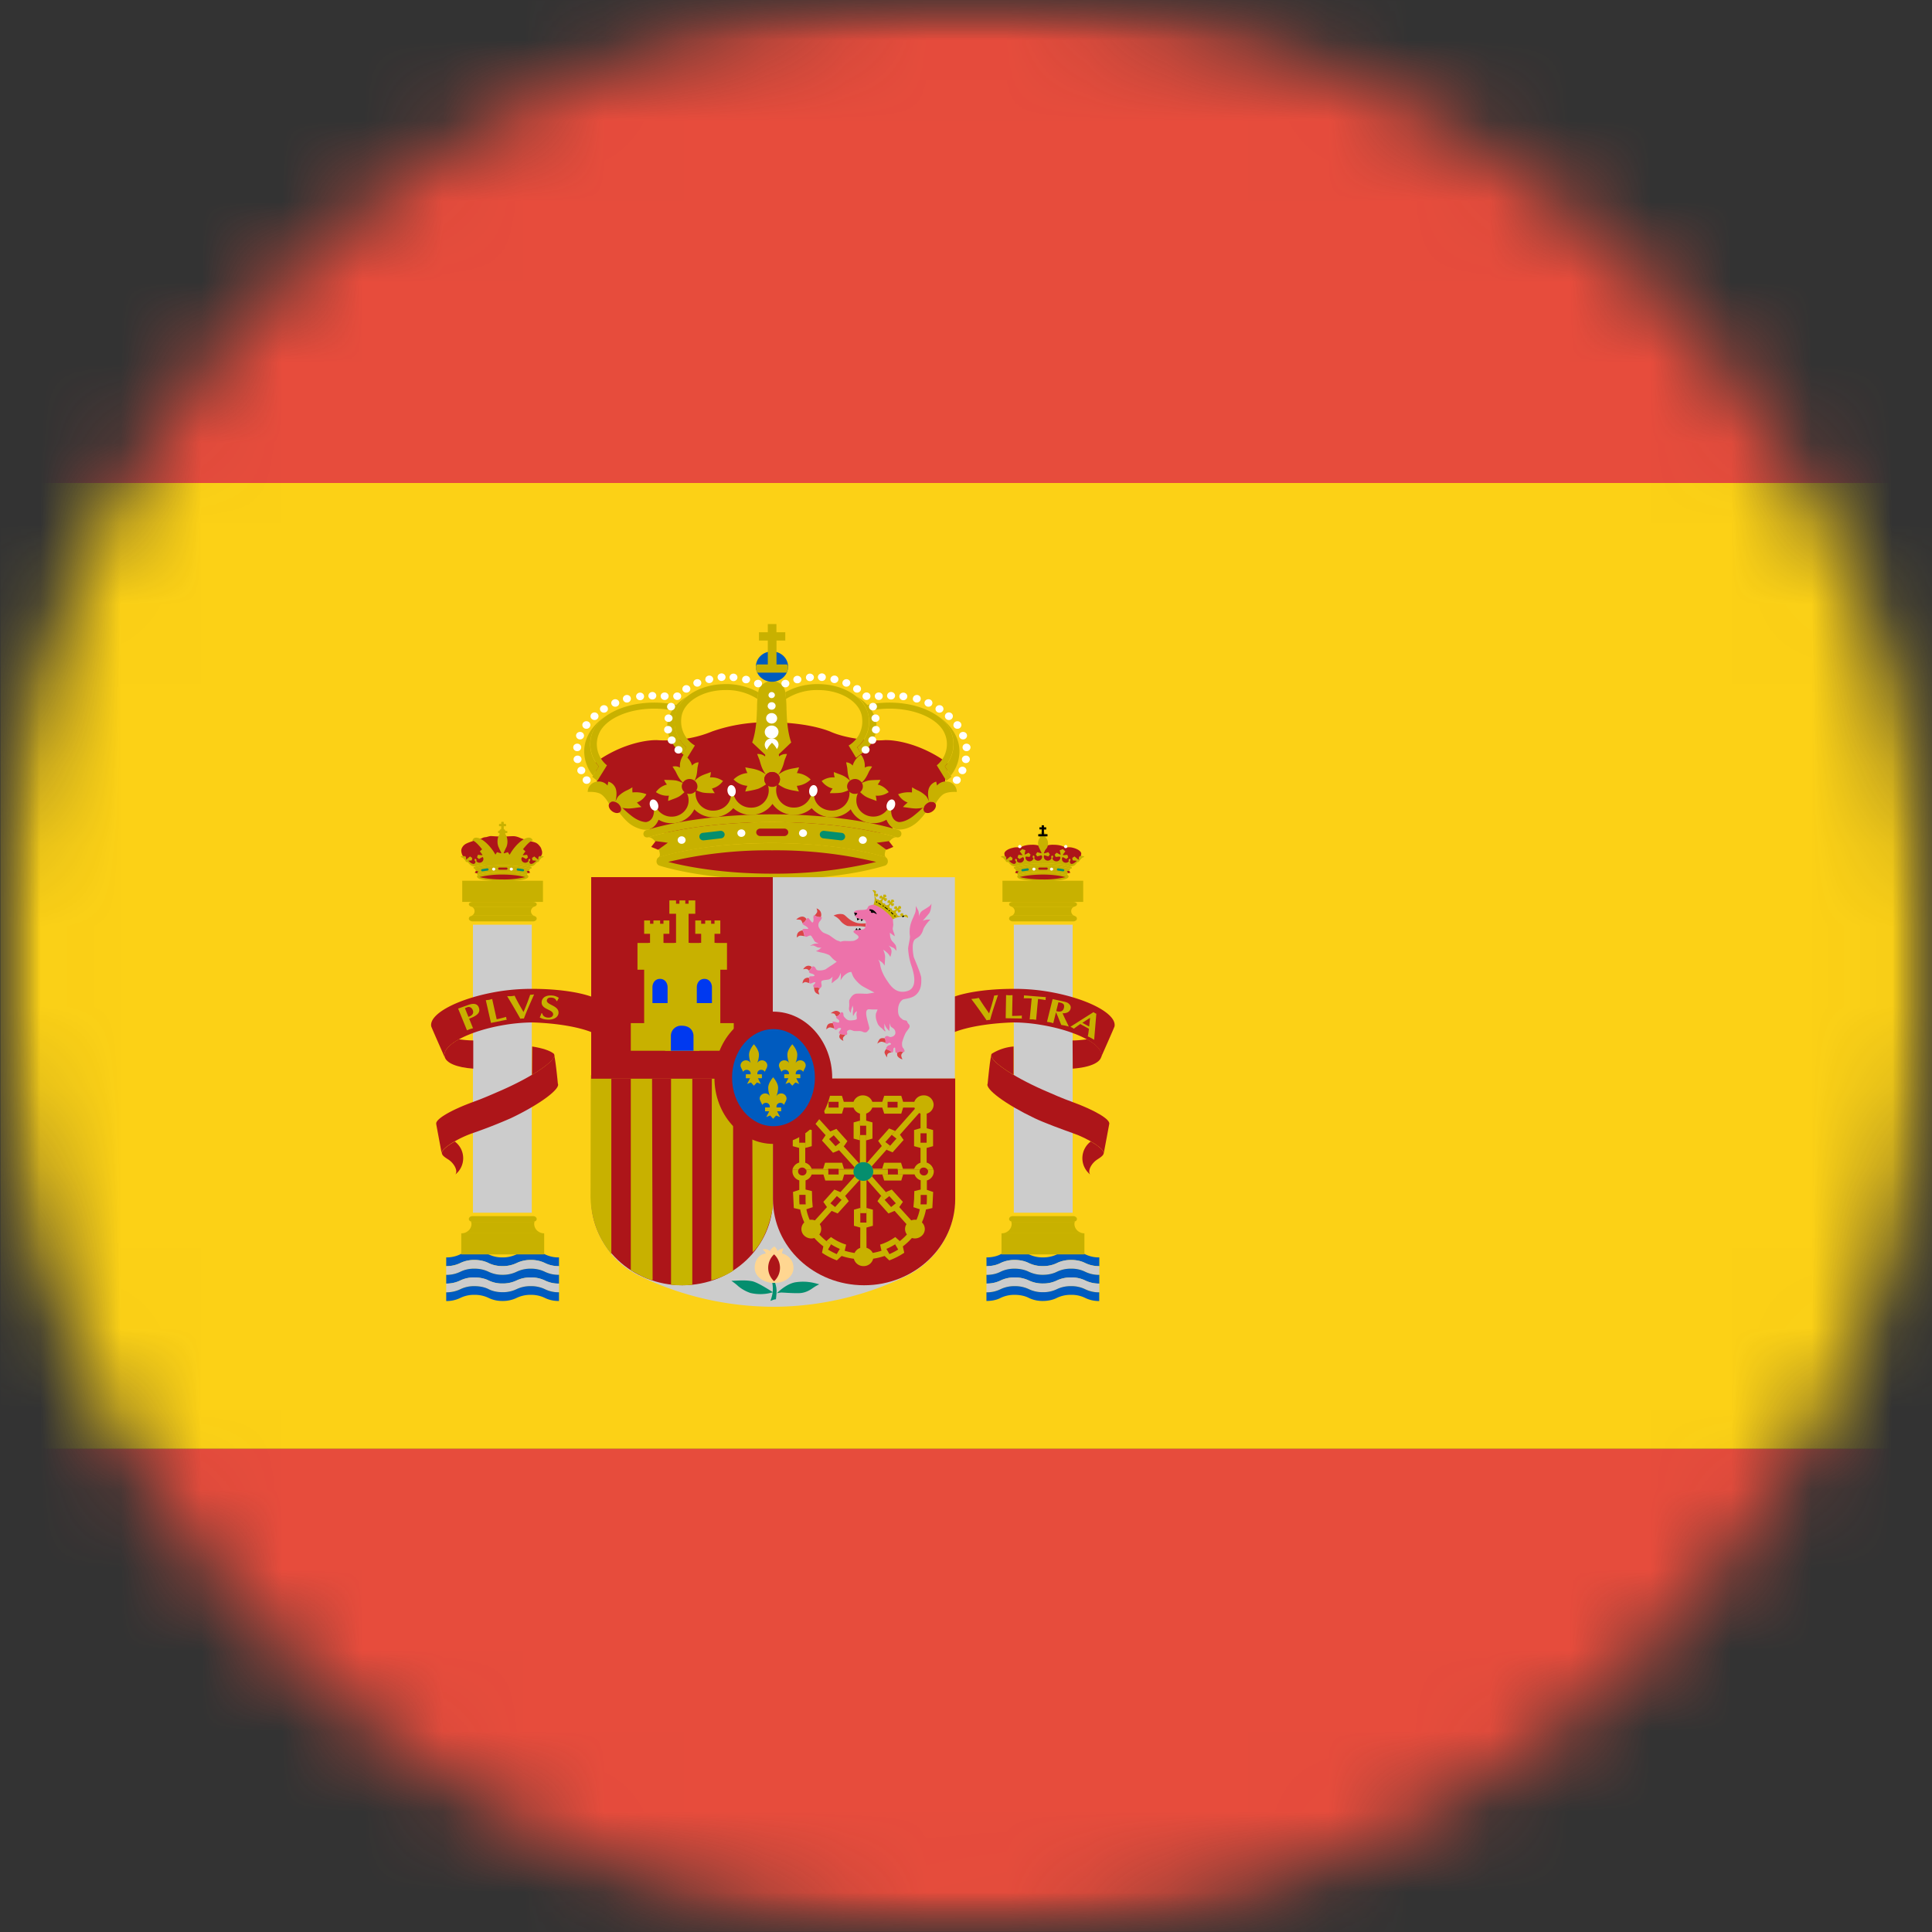
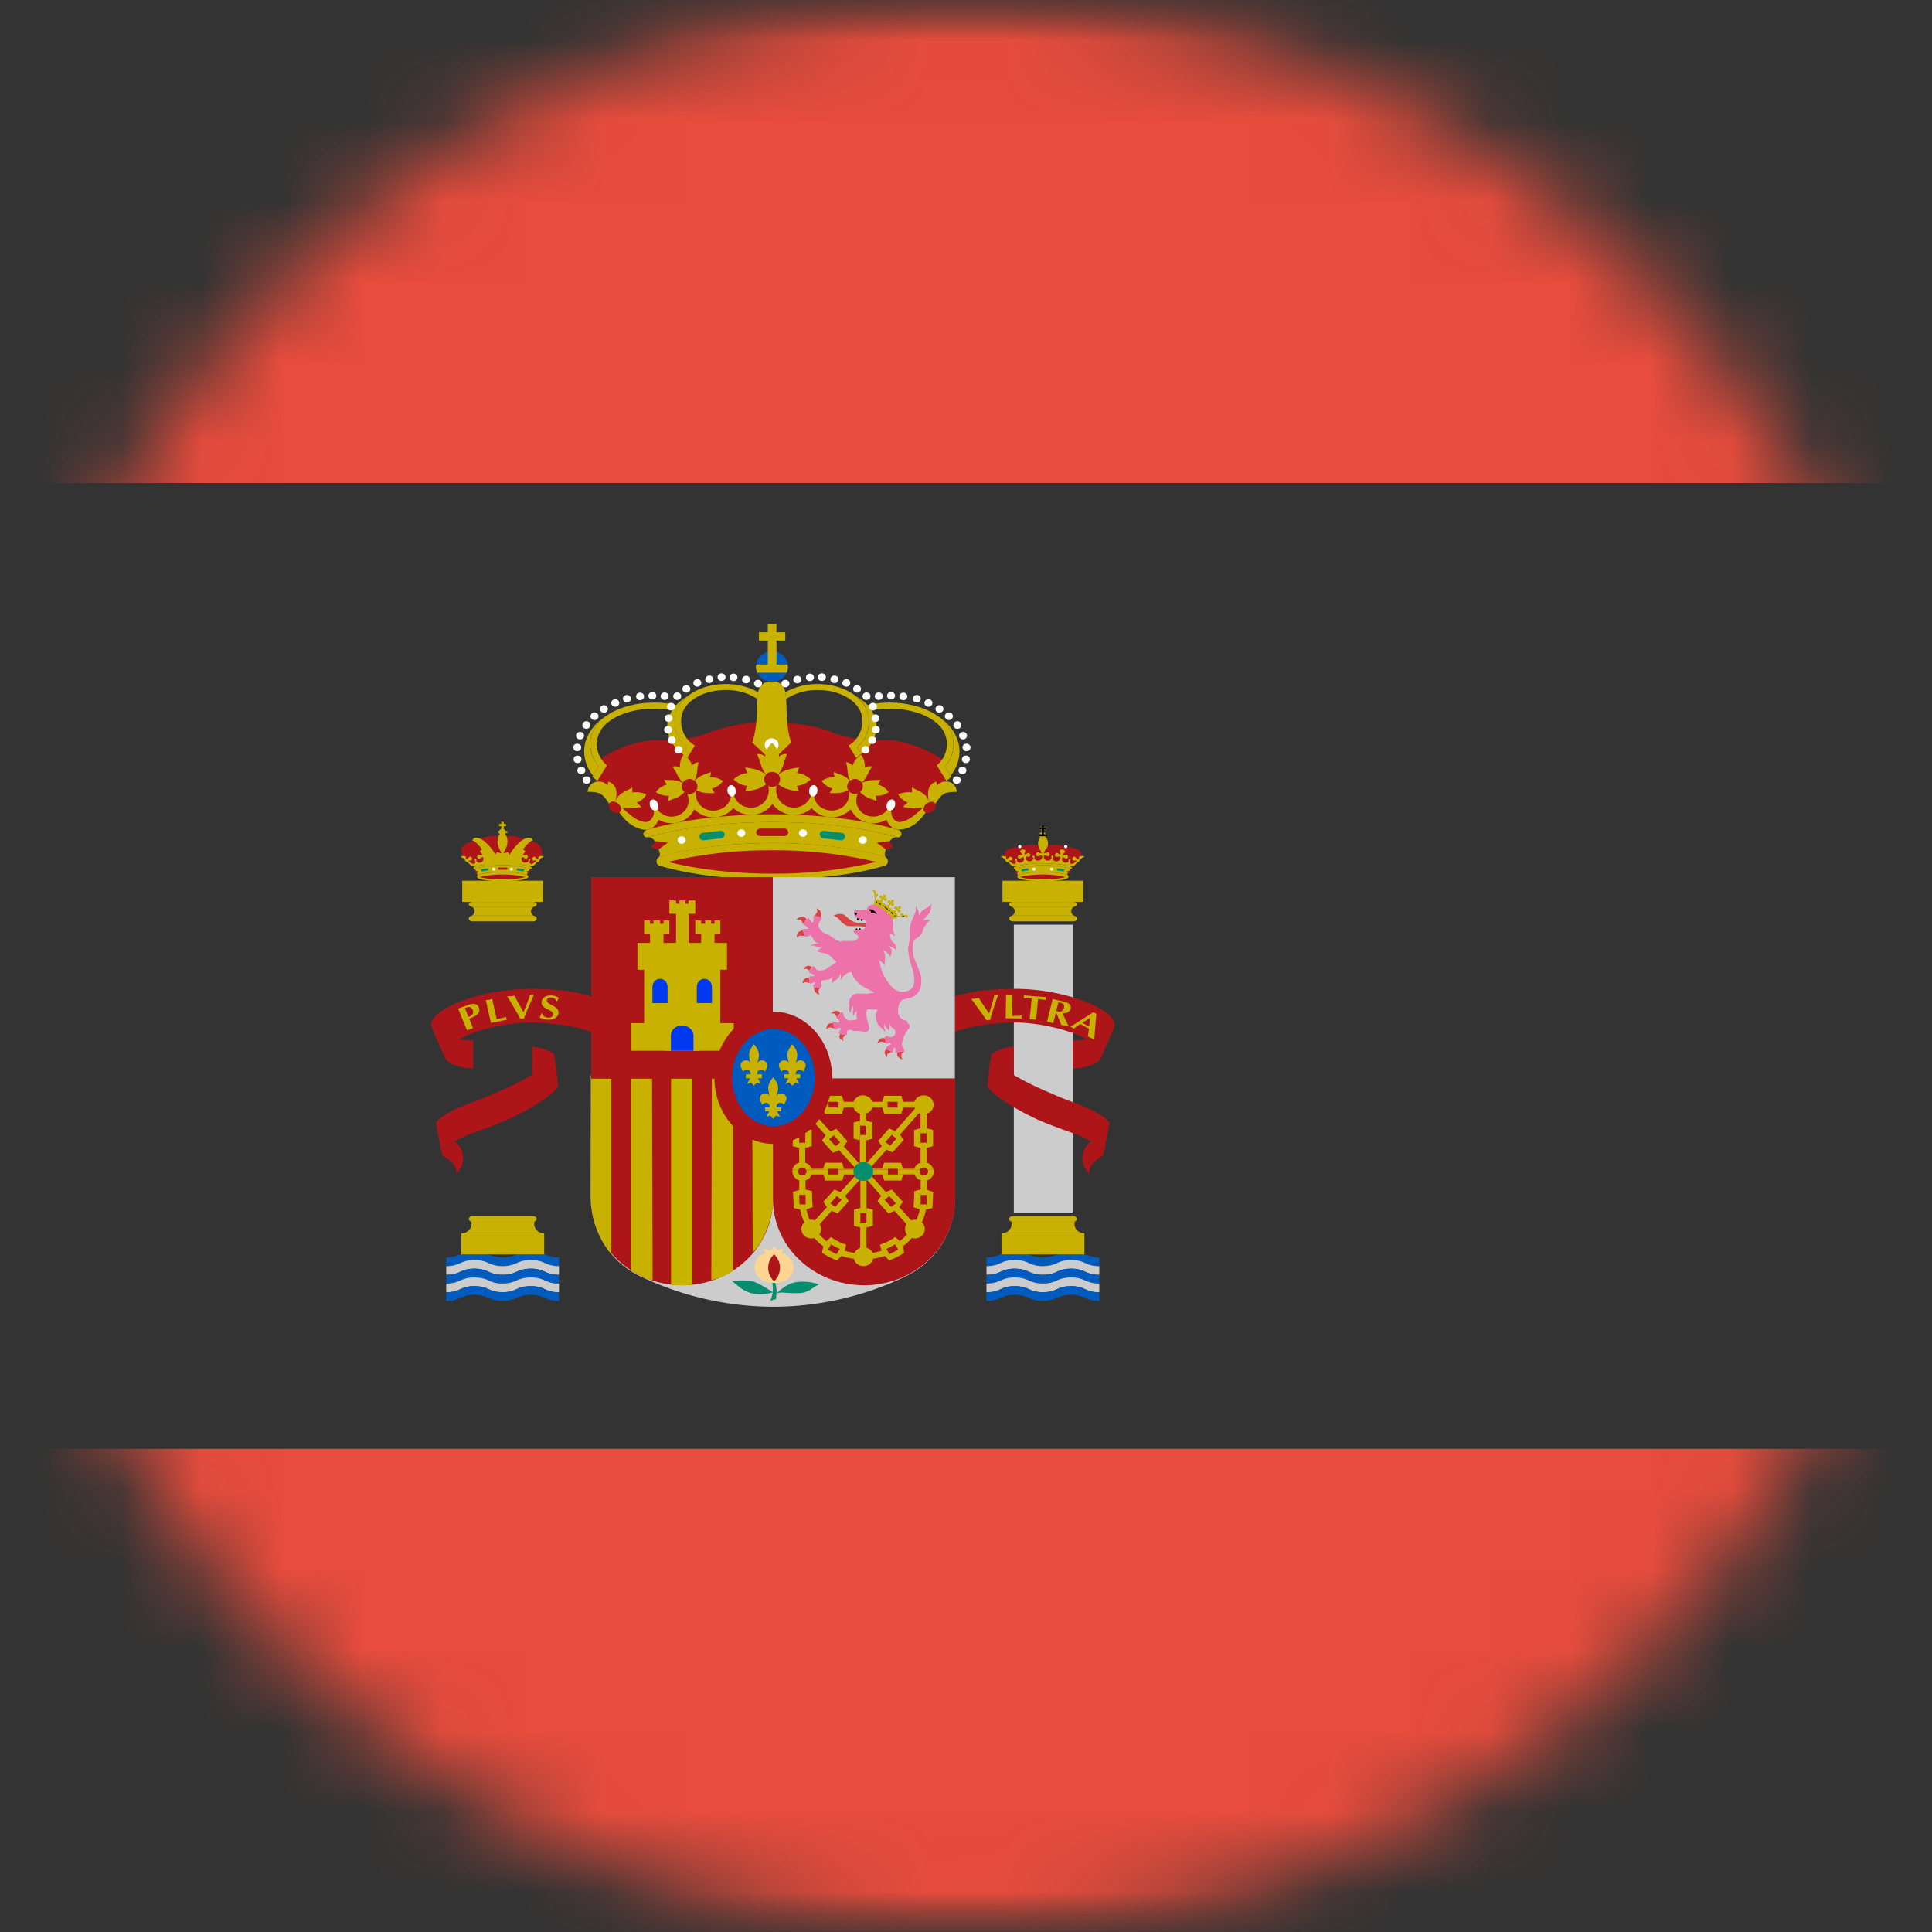
<svg xmlns="http://www.w3.org/2000/svg" fill="none" viewBox="0 0 24 24">
  <rect x="0" y="0" width="24" height="24" fill="#333333" stroke="none" />
  <g clip-path="url(#a)">
    <mask id="b" width="24" height="24" x="0" y="0" maskUnits="userSpaceOnUse" style="mask-type:luminance">
      <path d="M24 0H0v24h24V0Z" fill="#fff" />
    </mask>
    <g mask="url(#b)">
      <mask id="c" width="24" height="24" x="0" y="0" maskUnits="userSpaceOnUse" style="mask-type:luminance">
        <path d="M24 12a12 12 0 1 1-24 0 12 12 0 0 1 24 0Z" fill="#fff" />
      </mask>
      <g mask="url(#c)">
-         <path d="M24 17.998V6H.005v11.998H24Z" fill="#FCD116" />
        <path d="M24 23.997v-5.999H.005v6H24ZM24 6V0H.005v6H24Z" fill="#E74C3C" />
        <path d="M5.897 10.749s-.023 0-.036-.008c-.012-.007-.05-.043-.05-.043l-.03-.022-.029-.038s-.033-.053-.018-.094a.115.115 0 0 1 .064-.067c.023-.012.071-.027.071-.027s.038-.016.051-.019a1.73 1.73 0 0 0 .059-.014s.012-.007.025-.012c.013-.005.03-.005.04-.007.01-.003.036-.011.051-.012.024 0 .062.004.074.004l.074.003.1-.005c.017 0 .03-.002.05 0 .02.002.056.014.066.02.01.004.071.026.094.033.023.007.08.017.105.029.025.012.04.032.053.049.013.017.015.035.02.047a.087.087 0 0 1 0 .05c-.005.012-.023.037-.023.037l-.028.045-.035.029s-.026.024-.046.022c-.02-.003-.226-.039-.359-.039a2.45 2.45 0 0 0-.343.039Z" fill="#AD1519" />
        <path d="M6.18 10.454c0-.062.028-.112.062-.112s.062.05.062.112-.028.112-.062.112-.062-.05-.062-.112Z" fill="#C8B100" />
        <path d="M6.21 10.454c0-.057.014-.103.03-.103.015 0 .028.046.028.103 0 .057-.013.103-.029.103-.015 0-.028-.046-.028-.103Z" fill="#C8B100" />
        <path d="M6.2 10.335a.04.04 0 0 1 .04-.039.04.04 0 0 1 .042.04.04.04 0 0 1-.041.039.041.041 0 0 1-.042-.04Z" fill="#C8B100" />
        <path d="M6.27 10.322v.026h-.064v-.027h.021v-.058h-.028v-.026h.028v-.026h.027v.026h.028v.026h-.028v.059h.016Z" fill="#C8B100" />
        <path d="M6.302 10.322v.026h-.114v-.027h.042v-.058h-.028v-.026h.028v-.026h.027v.026h.028v.026h-.028v.059h.045Zm-.276.42-.005-.054-.01-.055L6 10.565c-.06-.079-.114-.13-.133-.12.005-.014.01-.025.021-.032.053-.031.163.044.245.168a.533.533 0 0 1 .02.034h.18a.764.764 0 0 1 .02-.034c.082-.124.192-.2.244-.168.012.007.017.018.022.032-.019-.01-.074.041-.134.12l-.01.068-.01.056-.005.053h-.434Zm-.105.097a.21.21 0 0 0-.026-.049c.087-.025.21-.041.345-.042.135 0 .258.017.346.042l-.024.042a.254.254 0 0 0-.017.036 1.075 1.075 0 0 0-.306-.037 1.03 1.03 0 0 0-.308.039l-.01-.03Z" fill="#C8B100" />
        <path d="M6.245 10.95c.11 0 .23-.016.274-.028.03-.009.047-.022.044-.037-.001-.008-.008-.014-.016-.018a1.13 1.13 0 0 0-.302-.036c-.119 0-.237.015-.302.036-.009.004-.015.01-.017.017-.003.016.014.03.044.038.044.011.166.028.275.028Zm.347-.208-.026-.024s-.026.015-.058.01c-.031-.004-.042-.043-.042-.043s-.035.03-.064.028c-.03-.003-.049-.028-.049-.028s-.031.023-.06.02c-.027-.002-.054-.037-.054-.037s-.028.036-.056.039c-.028.002-.051-.025-.051-.025s-.013.027-.048.033c-.036.006-.066-.028-.066-.028s-.02.033-.045.041c-.024.009-.056-.012-.056-.012l-.008.02c-.004.007-.014.008-.014.008l.007.021c.088-.025.206-.04.34-.04.133 0 .254.015.342.04l.008-.023Z" fill="#C8B100" />
        <path d="m6.241 10.625.013.002a.049.049 0 0 0 .048.064.05.05 0 0 0 .047-.032c.001 0 .005-.017.007-.017s.002.018.002.018c.003.024.025.04.05.04.028 0 .05-.021.05-.047v-.006l.015-.016.009.02a.04.04 0 0 0-.005.02c0 .026.022.046.048.046a.048.048 0 0 0 .04-.02l.01-.013v.016c0 .016.006.03.022.032 0 0 .017.001.04-.017.024-.018.037-.034.037-.034l.001.02s-.023.037-.044.049a.073.073 0 0 1-.042.011c-.015-.002-.025-.014-.03-.027a.07.07 0 0 1-.036.01.07.07 0 0 1-.064-.04.07.07 0 0 1-.053.023.073.073 0 0 1-.056-.026.073.073 0 0 1-.11-.012.074.074 0 0 1-.06.031.072.072 0 0 1-.048-.019.073.073 0 0 1-.109.003.07.07 0 0 1-.064.04.07.07 0 0 1-.036-.01c-.005.013-.016.025-.03.027-.014.002-.031-.005-.043-.011a.208.208 0 0 1-.045-.05l.003-.019s.013.016.036.034c.023.018.041.017.041.017.015-.002.022-.016.022-.032v-.016l.01.013a.048.048 0 0 0 .04.02c.026 0 .048-.02.048-.045a.042.042 0 0 0-.005-.02l.009-.02.015.015v.006c0 .026.022.047.05.047a.05.05 0 0 0 .05-.04s0-.018.002-.018.006.017.006.017a.05.05 0 0 0 .048.033.049.049 0 0 0 .048-.065l.013-.002Z" fill="#C8B100" />
        <path d="M6.243 10.748a1.27 1.27 0 0 0-.345.043c-.006.002-.013-.003-.015-.008-.002-.006.003-.013.008-.014a1.26 1.26 0 0 1 .352-.044c.14 0 .265.017.352.043.006.002.01.01.009.015-.002.005-.01.01-.015.008a1.284 1.284 0 0 0-.346-.043Z" fill="#C8B100" />
        <path d="M6.113 10.797c0-.01.01-.019.02-.019s.02.008.02.019c0 .01-.01.018-.02.018s-.02-.008-.02-.018Z" fill="#fff" />
        <path d="M6.202 10.804a.014.014 0 0 1-.014-.014c0-.007.006-.013.014-.013h.088c.008 0 .015.006.015.013a.015.015 0 0 1-.005.01.015.015 0 0 1-.01.004h-.088Z" fill="#AD1519" />
        <path d="m6.025 10.82-.031.004c-.008.001-.016-.004-.017-.012v-.005l.002-.005.005-.003.005-.002.031-.005.032-.005c.008 0 .016.004.017.012 0 .003 0 .007-.003.01a.014.014 0 0 1-.01.006l-.031.004Z" fill="#058E6E" />
        <path d="m5.898 10.841.014-.022.03.006-.017.025-.027-.009Z" fill="#AD1519" />
        <path d="M6.332 10.797c0-.01.009-.019.02-.019.01 0 .02.008.02.019 0 .01-.01.018-.02.018-.011 0-.02-.008-.02-.018Z" fill="#fff" />
        <path d="m6.462 10.82.032.004c.003 0 .007 0 .01-.002a.014.014 0 0 0 .006-.01v-.005l-.002-.005-.005-.003-.005-.002-.031-.005-.032-.005c-.008 0-.016.004-.017.012-.001.007.004.014.012.016l.032.004Z" fill="#058E6E" />
        <path d="m6.584 10.842-.01-.023-.031.002.014.027.027-.006Zm-.343.083c-.11 0-.209-.01-.284-.03a1.2 1.2 0 0 1 .284-.031c.11 0 .209.012.284.032a1.16 1.16 0 0 1-.284.029Z" fill="#AD1519" />
        <path d="M6.586 10.688c.003-.009 0-.017-.006-.019-.006-.002-.013.004-.016.012-.003.008 0 .017.006.019.006.002.013-.004.016-.012Zm-.215-.042c.001-.01-.003-.017-.01-.018-.006 0-.012.006-.013.015-.001.009.003.016.01.017.006 0 .012-.006.013-.014Zm-.254 0c0-.01.004-.017.01-.018.006 0 .012.006.014.015 0 .009-.004.016-.01.017-.006 0-.012-.006-.014-.014Zm-.221.042c-.003-.009 0-.017.006-.019.006-.002.013.004.016.012.003.008 0 .017-.006.019-.006.002-.013-.004-.016-.012Zm.346-.168-.039.023.029.062.01.007.01-.007.028-.062-.038-.023Z" fill="#C8B100" />
        <path d="m6.156 10.614.018.025.06-.018.006-.009-.006-.008-.06-.018-.018.028Zm.17 0-.017.025-.06-.018-.007-.01.007-.007.06-.018.018.028Zm-.335-.066-.03.028.039.051.01.004.008-.008.013-.061-.04-.014Z" fill="#C8B100" />
        <path d="m5.926 10.65.023.021.055-.03.004-.009L6 10.625l-.063-.006-.011.03Zm.169-.034-.012.029-.063-.006-.008-.007.004-.01.055-.029.024.024Zm-.229.042-.005.03-.062.006-.01-.005.002-.01.048-.04.027.019Z" fill="#C8B100" />
        <path d="M5.988 10.632c0-.011.01-.02.022-.02.013 0 .022.009.022.02 0 .012-.01.021-.022.021-.012 0-.022-.01-.022-.02Zm.509-.084.03.028-.038.051-.01.004-.008-.008-.014-.061.04-.014Z" fill="#C8B100" />
        <path d="m6.559 10.65-.023.021-.055-.03-.004-.009.008-.007.063-.006.01.03Zm-.164-.034.011.029.063-.006.008-.007-.004-.01-.055-.029-.023.024Zm.214.042.006.03.063.006.009-.005-.002-.01-.048-.04-.028.019Zm-.39-.046c0-.011.01-.02.022-.02.012 0 .022.009.022.02a.022.022 0 0 1-.014.02.021.021 0 0 1-.008.001.022.022 0 0 1-.022-.02Z" fill="#C8B100" />
        <path d="M6.453 10.632c0-.011.01-.02.022-.02a.021.021 0 0 1 .022.02.022.022 0 0 1-.014.02.021.021 0 0 1-.008.001.022.022 0 0 1-.022-.02Zm-.67.06s-.017-.02-.03-.032a.112.112 0 0 0-.03-.014c0-.005.012-.013.026-.013.008 0 .016.003.02.009l.002-.01s.01.003.016.015c.005.013.002.032.002.032s-.002.01-.006.014Z" fill="#C8B100" />
        <path d="M5.784 10.682c.005-.006.016-.005.024.002s.01.017.005.023c-.005.005-.016.004-.024-.003s-.01-.017-.005-.022Zm.91.01.03-.032c.009-.008.03-.014.03-.014 0-.005-.012-.013-.026-.013a.026.026 0 0 0-.02.009l-.002-.01s-.01.003-.016.015c-.005.013-.002.032-.002.032s.002.01.007.014Z" fill="#C8B100" />
        <path d="M6.696 10.682c-.005-.006-.016-.005-.024.002s-.01.017-.005.023c.005.005.016.004.024-.003s.01-.017.005-.022Zm-.954.522h1.003v-.263H5.742v.263Zm.108.174a.044.044 0 0 1 .019-.003h.75c.008 0 .015.002.021.004a.063.063 0 0 1-.044-.06c0-.027.02-.05.046-.06a.076.076 0 0 1-.022.004h-.75c-.008 0-.015 0-.021-.002h.004a.06.06 0 0 1 .042.059c0 .025-.017.05-.044.058Z" fill="#C8B100" />
        <path d="M5.87 11.376h.751c.026 0 .046.015.046.035 0 .019-.02.035-.046.035h-.75c-.026 0-.047-.016-.047-.035 0-.02.02-.035.046-.035Zm0-.172h.752c.025 0 .046.013.046.03 0 .016-.021.03-.046.03H5.87c-.025 0-.046-.014-.046-.03 0-.017.02-.03.046-.03Z" fill="#C8B100" />
        <path d="M6.945 15.62a.383.383 0 0 1-.177-.039.392.392 0 0 0-.174-.037.398.398 0 0 0-.176.037.39.39 0 0 1-.176.039.382.382 0 0 1-.177-.04.394.394 0 0 0-.17-.036.383.383 0 0 0-.174.036.39.39 0 0 1-.178.04v.108a.39.39 0 0 0 .178-.04.385.385 0 0 1 .173-.036c.066 0 .126.014.171.036.045.024.107.04.177.04a.393.393 0 0 0 .176-.038.394.394 0 0 1 .176-.038.39.39 0 0 1 .174.037.378.378 0 0 0 .176.04v-.11Z" fill="#005BBF" />
        <path d="M6.944 15.728a.378.378 0 0 1-.176-.039.39.39 0 0 0-.174-.037.394.394 0 0 0-.176.038.393.393 0 0 1-.176.038.383.383 0 0 1-.177-.04.394.394 0 0 0-.17-.036.385.385 0 0 0-.174.037.392.392 0 0 1-.178.04v.107a.39.39 0 0 0 .178-.039.38.38 0 0 1 .173-.037c.066 0 .126.014.171.036.045.024.107.04.177.04a.393.393 0 0 0 .176-.038.395.395 0 0 1 .176-.038.39.39 0 0 1 .174.038.38.38 0 0 0 .176.038v-.108Z" fill="#CCC" />
        <path d="M6.944 15.836a.38.38 0 0 1-.176-.038.39.39 0 0 0-.174-.038.395.395 0 0 0-.176.038.393.393 0 0 1-.176.038.383.383 0 0 1-.177-.04.394.394 0 0 0-.17-.036.38.38 0 0 0-.174.037.392.392 0 0 1-.178.04v.108a.39.39 0 0 0 .178-.04.385.385 0 0 1 .173-.036c.066 0 .126.013.171.035a.38.38 0 0 0 .177.04.393.393 0 0 0 .176-.038.395.395 0 0 1 .176-.037.39.39 0 0 1 .174.037.376.376 0 0 0 .176.039v-.109Z" fill="#005BBF" />
        <path d="M6.944 16.053a.379.379 0 0 1-.176-.039.392.392 0 0 0-.174-.037.395.395 0 0 0-.176.037.392.392 0 0 1-.176.039.382.382 0 0 1-.177-.04.396.396 0 0 0-.17-.036.385.385 0 0 0-.174.036.39.39 0 0 1-.178.04v-.108a.39.39 0 0 0 .178-.04.385.385 0 0 1 .173-.036c.066 0 .126.013.171.035a.38.38 0 0 0 .177.04.393.393 0 0 0 .176-.038.395.395 0 0 1 .176-.037.39.39 0 0 1 .174.037.376.376 0 0 0 .176.039v.108Z" fill="#CCC" />
        <path d="M6.944 16.161a.381.381 0 0 1-.176-.038.388.388 0 0 0-.174-.038.395.395 0 0 0-.176.038.392.392 0 0 1-.176.038.383.383 0 0 1-.177-.04.393.393 0 0 0-.17-.036.383.383 0 0 0-.174.037.39.39 0 0 1-.178.04v-.108c.07 0 .132-.017.178-.04a.385.385 0 0 1 .173-.037c.066 0 .126.013.171.035.046.025.107.04.177.04a.392.392 0 0 0 .176-.038.395.395 0 0 1 .176-.037.39.39 0 0 1 .174.037.379.379 0 0 0 .176.039v.108Z" fill="#005BBF" />
        <path d="M5.851 15.175c.003.01.006.018.006.028 0 .066-.057.118-.127.118h1.032c-.07 0-.126-.052-.126-.118 0-.01.002-.019.004-.028a.06.06 0 0 1-.02.003h-.75c-.006 0-.014 0-.019-.003Z" fill="#C8B100" />
        <path d="M5.87 15.107h.751c.026 0 .046.016.046.036 0 .02-.021.035-.046.035H5.87c-.026 0-.046-.016-.046-.035 0-.02.02-.036.046-.036Zm-.14.476h1.03v-.262H5.73v.262Z" fill="#C8B100" />
        <path d="M5.65 14.18c-.103.058-.172.119-.16.149.005.027.037.048.084.078.072.05.117.141.082.183a.258.258 0 0 0-.007-.41Z" fill="#AD1519" />
-         <path d="M5.875 15.065h.731v-3.578h-.731v3.578Z" fill="#CCC" />
+         <path d="M5.875 15.065h.731h-.731v3.578Z" fill="#CCC" />
        <path d="M7.358 12.826c-.16-.066-.43-.115-.742-.125a2.261 2.261 0 0 0-.35.031c-.438.073-.77.247-.744.39l.002.011s-.164-.369-.167-.383c-.03-.157.34-.35.826-.432a2.58 2.58 0 0 1 .43-.034c.31 0 .58.04.743.1l.002.442Z" fill="#AD1519" />
        <path d="M5.878 13.275c-.203-.015-.34-.069-.356-.154-.013-.067.055-.142.177-.21.055.006.117.014.18.014v.35ZM6.611 13c.126.02.221.05.269.09l.004.007c.023.046-.089.145-.275.255L6.611 13Z" fill="#AD1519" />
        <path d="M5.42 13.965c-.02-.058.178-.174.457-.276.128-.046.233-.093.364-.15.388-.172.675-.369.64-.44l-.004-.008c.02.017.053.37.053.37.035.066-.227.26-.585.43a6.31 6.31 0 0 1-.47.184c-.204.07-.406.204-.388.254l-.068-.364Z" fill="#AD1519" />
        <path d="M5.828 12.654c.09-.033.148-.071.119-.141-.018-.045-.064-.054-.133-.028l-.123.044.11.27.037-.015.038-.011-.048-.119Zm-.053-.13.03-.012c.026-.01.055.004.068.036.01.024.007.05-.023.07a.214.214 0 0 1-.031.014l-.044-.109Zm.338-.114-.038.01-.04.005.064.282.197-.04-.007-.017-.001-.018c-.035.01-.072.02-.118.03l-.056-.252Zm.395.243c.038-.102.083-.2.127-.3a.249.249 0 0 1-.049.004 2.603 2.603 0 0 1-.083.215c-.038-.068-.079-.134-.11-.203-.015.002-.03.005-.046.006H6.3c.057.093.111.186.164.28l.022-.003h.022Zm.413-.217a.563.563 0 0 1 .021-.04.162.162 0 0 0-.081-.029c-.08-.008-.127.028-.132.077-.011.101.149.092.142.16-.004.029-.035.04-.067.037-.037-.003-.063-.023-.068-.053l-.01-.001a.343.343 0 0 1-.021.052.19.19 0 0 0 .083.026c.082.009.144-.024.15-.078.01-.097-.151-.102-.145-.159.003-.024.021-.04.063-.035.03.003.049.019.057.042l.008.001Z" fill="#C8B100" />
        <path d="M12.954 10.667s-.033.035-.057.04c-.024.004-.055-.022-.055-.022s-.022.023-.049.029c-.026.006-.063-.03-.063-.03s-.026.036-.048.044c-.023.009-.051-.01-.051-.01s-.01.017-.03.027c-.007.004-.02-.002-.02-.002l-.028-.017-.03-.033-.028-.01s-.013-.041-.014-.049a1.934 1.934 0 0 0-.004-.025c-.006-.029.04-.063.104-.077a.181.181 0 0 1 .092-.001c.026-.022.08-.037.144-.037a.26.26 0 0 1 .137.031.258.258 0 0 1 .136-.031c.064 0 .118.015.144.037a.184.184 0 0 1 .093 0c.064.015.11.049.104.078l-.004.025-.014.048-.028.011-.03.033-.027.017s-.014.006-.022.002c-.019-.01-.03-.028-.03-.028s-.027.02-.05.011c-.023-.008-.049-.044-.049-.044s-.036.036-.063.03c-.027-.006-.048-.029-.048-.029s-.03.026-.055.022c-.024-.005-.057-.04-.057-.04Z" fill="#AD1519" />
        <path d="M12.895 10.477c0-.048.027-.088.061-.088.035 0 .063.04.063.088 0 .049-.028.088-.063.088-.034 0-.061-.039-.061-.088Z" fill="#C8B100" />
        <path d="M12.926 10.477c0-.044.013-.08.028-.08.016 0 .029.036.029.08 0 .045-.013.082-.029.082-.015 0-.028-.037-.028-.082Zm-.294.362a.214.214 0 0 0-.027-.049 1.36 1.36 0 0 1 .346-.042 1.3 1.3 0 0 1 .346.042l-.024.042a.277.277 0 0 0-.017.036 1.074 1.074 0 0 0-.306-.037 1.03 1.03 0 0 0-.308.039l-.01-.03Z" fill="#C8B100" />
        <path d="M12.956 10.95c.11 0 .23-.016.274-.028.03-.009.047-.022.044-.037-.001-.008-.008-.014-.016-.018a1.129 1.129 0 0 0-.302-.036c-.119 0-.237.015-.303.036a.03.03 0 0 0-.016.017c-.003.016.014.03.044.038.044.011.165.028.275.028Z" fill="#C8B100" />
        <path d="M13.219 10.517a.02.02 0 0 1 .02-.02.02.02 0 0 1 .02.02c0 .01-.009.019-.02.019a.019.019 0 0 1-.014-.005.019.019 0 0 1-.006-.014Z" fill="#fff" />
        <path d="m13.303 10.742-.026-.025s-.026.016-.058.011c-.031-.004-.041-.043-.041-.043s-.036.03-.065.028a.076.076 0 0 1-.048-.028s-.032.023-.06.02c-.028-.002-.055-.037-.055-.037s-.028.036-.056.039c-.028.002-.05-.025-.05-.025s-.014.027-.05.033c-.035.006-.065-.028-.065-.028s-.02.033-.045.041c-.024.009-.056-.012-.056-.012l-.008.02c-.004.007-.014.008-.014.008l.007.021c.088-.025.206-.04.34-.04.133 0 .255.015.342.04l.008-.023Z" fill="#C8B100" />
        <path d="M12.648 10.517c0-.011.01-.02.02-.02a.02.02 0 0 1 .021.02c0 .002 0 .005-.002.007a.02.02 0 0 1-.019.012.02.02 0 0 1-.02-.02Z" fill="#fff" />
        <path d="m12.956 10.625.013.002a.049.049 0 0 0 .048.064.05.05 0 0 0 .047-.032s.005-.017.007-.017.002.018.002.018c.003.024.025.04.05.04a.049.049 0 0 0 .05-.053l.015-.016.008.02a.042.042 0 0 0-.004.02c0 .026.021.046.048.046a.048.048 0 0 0 .04-.02l.01-.013v.016c0 .016.006.03.021.032 0 0 .018.001.041-.017.024-.018.037-.034.037-.034l.001.02s-.023.037-.044.049a.076.076 0 0 1-.042.011c-.015-.002-.025-.014-.03-.027a.07.07 0 0 1-.037.01.069.069 0 0 1-.063-.04.07.07 0 0 1-.053.023.073.073 0 0 1-.056-.026.073.073 0 0 1-.11-.012.072.072 0 0 1-.06.031.072.072 0 0 1-.049-.019.073.073 0 0 1-.108.003.07.07 0 0 1-.064.04.07.07 0 0 1-.036-.01c-.005.013-.016.025-.03.027-.014.002-.031-.005-.043-.011a.195.195 0 0 1-.045-.05l.003-.019s.013.016.036.034c.023.018.041.017.041.017.015-.002.022-.016.022-.032v-.016l.01.013a.048.048 0 0 0 .04.02c.026 0 .048-.02.048-.045a.042.042 0 0 0-.005-.02l.008-.02.016.015v.006c0 .026.022.047.05.047a.05.05 0 0 0 .05-.04l.001-.018c.002 0 .007.017.007.017a.05.05 0 0 0 .048.033.049.049 0 0 0 .048-.065l.013-.002Z" fill="#C8B100" />
        <path d="M12.954 10.748c-.136 0-.257.017-.345.043-.006.002-.013-.003-.015-.008-.002-.006.003-.013.008-.014a1.26 1.26 0 0 1 .352-.044c.139 0 .264.017.352.043.006.002.01.01.009.015-.002.005-.01.01-.015.008a1.284 1.284 0 0 0-.346-.043Z" fill="#C8B100" />
        <path d="M12.824 10.797c0-.01.009-.019.02-.019.01 0 .02.008.02.019 0 .01-.01.018-.02.018-.011 0-.02-.008-.02-.018Z" fill="#fff" />
-         <path d="M12.913 10.804c-.008 0-.015-.006-.015-.014 0-.007.007-.013.015-.013h.094l.004.003.004.005v.005a.014.014 0 0 1-.014.014h-.088Z" fill="#AD1519" />
        <path d="m12.736 10.82-.032.004a.015.015 0 0 1-.016-.012v-.005l.002-.005.005-.004.005-.001.031-.005.032-.005c.008 0 .015.004.017.012a.014.014 0 0 1-.012.016l-.032.004Z" fill="#058E6E" />
        <path d="m12.61 10.841.013-.022.03.006-.017.025-.027-.009Z" fill="#AD1519" />
        <path d="M13.043 10.797c0-.01.009-.019.02-.019.01 0 .02.008.02.019 0 .01-.01.018-.02.018-.011 0-.02-.008-.02-.018Z" fill="#fff" />
        <path d="m13.173 10.82.031.004a.015.015 0 0 0 .017-.012v-.005l-.002-.005-.005-.003-.005-.002-.031-.005-.032-.005c-.008 0-.016.004-.017.012-.001.007.004.014.012.016l.032.004Z" fill="#058E6E" />
        <path d="m13.296 10.842-.012-.023-.03.002.014.027.027-.006Zm-.344.083c-.11 0-.209-.01-.284-.03.075-.019.174-.03.284-.031.11 0 .209.012.284.032a1.16 1.16 0 0 1-.284.029Z" fill="#AD1519" />
        <path d="M13.297 10.688c.003-.009 0-.017-.006-.019-.006-.002-.013.004-.016.012-.003.008 0 .017.005.019.007.002.014-.004.017-.012Zm-.215-.042c.001-.01-.003-.017-.01-.018-.006 0-.012.006-.013.015-.001.009.003.016.01.017.006 0 .012-.006.013-.014Zm-.254 0c0-.01.003-.017.01-.018.006 0 .012.006.013.015.001.009-.003.016-.01.017-.005 0-.012-.006-.013-.014Zm-.217.042c-.003-.009 0-.017.005-.019.006-.002.014.004.017.012.003.008 0 .017-.006.019-.006.002-.014-.004-.016-.012Zm.342-.168-.039.023.029.062.01.007.01-.007.028-.062-.038-.023Z" fill="#C8B100" />
        <path d="m12.867 10.614.018.025.06-.018.006-.009-.006-.008-.06-.018-.018.028Zm.174 0-.017.025-.06-.018-.007-.009.006-.008.06-.018.018.028Zm-.343-.066-.03.028.039.051.01.004.008-.008.013-.061-.04-.014Z" fill="#C8B100" />
        <path d="m12.64 10.65.023.021.055-.03.005-.009-.008-.007-.063-.006-.011.03Z" fill="#C8B100" />
        <path d="m12.802 10.617-.012.028-.063-.006-.008-.007.004-.01.055-.029.024.024Zm-.224.04-.005.03-.064.007-.009-.005.002-.01.048-.04.028.019Z" fill="#C8B100" />
        <path d="M12.7 10.632c0-.011.01-.02.021-.02.013 0 .022.009.022.02l-.001.008a.022.022 0 0 1-.012.012.021.021 0 0 1-.009.001c-.012 0-.022-.01-.022-.02Zm.504-.084.03.028-.038.051-.01.004-.008-.008-.014-.061.04-.014Z" fill="#C8B100" />
        <path d="m13.27 10.65-.023.021-.055-.03-.004-.01.008-.006.063-.006.01.03Zm-.168-.034.011.029.063-.006.008-.007-.004-.01-.055-.029-.023.024Zm.218.042.005.03.063.006.01-.005-.003-.01-.047-.04-.028.019Zm-.39-.046c0-.011.01-.02.022-.02.012 0 .022.009.022.02 0 .012-.01.021-.022.021a.02.02 0 0 1-.015-.006.022.022 0 0 1-.007-.015Z" fill="#C8B100" />
        <path d="M13.164 10.632c0-.011.01-.02.022-.02.012 0 .023.009.023.02 0 .012-.01.021-.023.021-.012 0-.022-.01-.022-.02Zm-.254-.256a.04.04 0 0 1 .042-.039.04.04 0 0 1 .041.04.04.04 0 0 1-.041.039.04.04 0 0 1-.042-.04Z" fill="#C8B100" />
        <path d="M12.981 10.363v.026h-.064v-.026h.021v-.06h-.028v-.025h.028v-.026h.028v.026h.027v.026h-.027v.059h.015Z" fill="#C8B100" />
        <path d="M13.012 10.363v.026h-.114v-.026h.043v-.06h-.028v-.025h.028v-.026h.027v.026h.028v.026h-.028v.059h.044Zm-.519.33s-.017-.022-.03-.033c-.008-.008-.03-.014-.03-.014 0-.005.013-.013.027-.013.008 0 .015.003.02.009l.001-.01s.012.003.017.015c.005.013.001.032.001.032s-.002.01-.006.014Z" fill="#C8B100" />
        <path d="M12.495 10.682c.005-.005.016-.005.024.002s.01.017.005.023c-.005.005-.016.004-.024-.003s-.01-.016-.005-.022Zm.914.01s.017-.02.03-.032c.008-.008.03-.014.03-.014 0-.005-.012-.013-.026-.013-.004 0-.008 0-.011.002a.027.027 0 0 0-.01.007v-.01s-.012.003-.017.015c-.005.013-.002.032-.002.032s.002.01.006.014Z" fill="#C8B100" />
        <path d="M13.407 10.682c-.005-.006-.016-.005-.024.002s-.01.017-.005.023c.005.005.016.004.024-.003s.01-.017.005-.022Zm-.954.522h1.003v-.263h-1.003v.263Zm.898.174a.045.045 0 0 0-.019-.003h-.75a.058.058 0 0 0-.022.004.063.063 0 0 0 .045-.06c0-.027-.02-.05-.046-.06a.08.08 0 0 0 .022.004h.751c.008 0 .015 0 .021-.002h-.004a.06.06 0 0 0-.042.059c0 .025.017.05.044.058Z" fill="#C8B100" />
        <path d="M12.581 11.375h.751c.025 0 .046.016.046.036 0 .019-.02.035-.046.035h-.75c-.026 0-.047-.016-.047-.035 0-.02.02-.036.046-.036Zm0-.171h.752c.025 0 .046.013.046.03 0 .016-.022.03-.047.03h-.751c-.026 0-.046-.014-.046-.03 0-.017.02-.03.046-.03Z" fill="#C8B100" />
        <path d="M12.254 15.62c.07 0 .131-.015.177-.039a.392.392 0 0 1 .174-.037c.067 0 .13.014.175.037a.389.389 0 0 0 .177.039c.07 0 .131-.016.177-.04a.394.394 0 0 1 .17-.036.39.39 0 0 1 .174.036.39.39 0 0 0 .178.04v.108a.39.39 0 0 1-.178-.04.385.385 0 0 0-.174-.036.393.393 0 0 0-.17.036.383.383 0 0 1-.177.04.392.392 0 0 1-.177-.038.393.393 0 0 0-.175-.038.39.39 0 0 0-.174.037.379.379 0 0 1-.176.04l-.001-.11Z" fill="#005BBF" />
        <path d="M12.254 15.728c.07 0 .131-.014.177-.039a.39.39 0 0 1 .174-.037c.067 0 .13.014.175.038a.392.392 0 0 0 .177.038c.07 0 .131-.016.177-.04a.393.393 0 0 1 .17-.036c.068 0 .129.013.174.037a.39.39 0 0 0 .178.04v.107a.39.39 0 0 1-.178-.039.38.38 0 0 0-.174-.037.393.393 0 0 0-.17.036.383.383 0 0 1-.177.04.392.392 0 0 1-.177-.038.395.395 0 0 0-.175-.038.39.39 0 0 0-.174.038.38.38 0 0 1-.176.038l-.001-.108Z" fill="#CCC" />
        <path d="M12.254 15.837c.07 0 .131-.015.177-.04a.39.39 0 0 1 .174-.037c.067 0 .13.015.175.038a.392.392 0 0 0 .177.038c.07 0 .131-.016.177-.04a.393.393 0 0 1 .17-.036.38.38 0 0 1 .174.037.39.39 0 0 0 .178.04v.108a.39.39 0 0 1-.178-.04.385.385 0 0 0-.174-.036.397.397 0 0 0-.17.035.38.38 0 0 1-.177.04.392.392 0 0 1-.177-.038.395.395 0 0 0-.175-.037.39.39 0 0 0-.174.037.376.376 0 0 1-.176.039l-.001-.108Z" fill="#005BBF" />
        <path d="M12.255 16.053c.07 0 .13-.015.176-.039a.392.392 0 0 1 .174-.037c.067 0 .13.014.175.037a.391.391 0 0 0 .177.039c.07 0 .131-.016.177-.04a.396.396 0 0 1 .17-.036.39.39 0 0 1 .174.036.39.39 0 0 0 .178.04v-.108a.39.39 0 0 1-.178-.04.385.385 0 0 0-.174-.036.397.397 0 0 0-.17.035.38.38 0 0 1-.177.04.392.392 0 0 1-.177-.038.395.395 0 0 0-.175-.037.39.39 0 0 0-.174.037.38.38 0 0 1-.177.038v.109Z" fill="#CCC" />
        <path d="M12.255 16.161c.069 0 .13-.014.175-.038a.388.388 0 0 1 .174-.038c.068 0 .13.014.176.038a.391.391 0 0 0 .177.038c.069 0 .13-.016.176-.04a.392.392 0 0 1 .171-.036.38.38 0 0 1 .174.037.39.39 0 0 0 .177.04v-.108a.387.387 0 0 1-.177-.04.385.385 0 0 0-.174-.037.396.396 0 0 0-.17.035.383.383 0 0 1-.177.04.391.391 0 0 1-.177-.038.395.395 0 0 0-.175-.037.392.392 0 0 0-.174.037.384.384 0 0 1-.177.04v.107Z" fill="#005BBF" />
        <path d="M13.352 15.175c-.002.01-.005.018-.005.028 0 .066.057.118.126.118h-1.032c.07 0 .126-.052.126-.118a.129.129 0 0 0-.004-.028.058.058 0 0 0 .02.003h.75c.007 0 .014 0 .02-.003Z" fill="#C8B100" />
        <path d="M12.581 15.107h.751c.025 0 .046.016.046.036 0 .02-.02.035-.046.035h-.75c-.026 0-.047-.016-.047-.035 0-.02.02-.036.046-.036Zm-.14.476h1.03v-.262h-1.03v.262Z" fill="#C8B100" />
        <path d="M13.55 14.18c.102.058.171.119.16.149-.006.027-.038.048-.084.078-.073.05-.117.141-.083.183a.259.259 0 0 1 .007-.41Z" fill="#AD1519" />
        <path d="M12.594 15.065h.731v-3.578h-.731v3.578Z" fill="#CCC" />
        <path d="M11.844 12.826c.16-.066.43-.115.742-.125.107 0 .227.01.35.031.438.073.77.247.744.39l-.002.011s.164-.369.167-.383c.029-.157-.34-.35-.826-.432a2.518 2.518 0 0 0-.43-.034c-.31 0-.58.04-.743.1l-.002.442Z" fill="#AD1519" />
        <path d="M13.325 13.275c.203-.015.342-.069.357-.154.013-.067-.056-.142-.178-.21-.055.006-.116.014-.18.014l.002.35ZM12.59 13a.608.608 0 0 0-.27.09l-.004.007c-.022.046.09.145.275.255V13Z" fill="#AD1519" />
        <path d="M13.779 13.965c.02-.058-.179-.174-.458-.276-.128-.046-.233-.093-.364-.15-.388-.172-.675-.369-.64-.44l.004-.008c-.02.017-.052.37-.052.37-.036.066.227.26.584.43.114.055.356.144.47.184.204.07.407.204.388.254l.068-.364Z" fill="#AD1519" />
        <path d="M12.3 12.669c.028-.105.063-.206.098-.309a.274.274 0 0 1-.048.007c-.016.074-.04.148-.063.222-.044-.065-.09-.128-.128-.193-.015.003-.03.007-.046.009l-.047.005a6.1 6.1 0 0 1 .19.265l.022-.005.022-.001Zm.278-.307-.04.002-.04-.003-.005.288.202.003-.003-.018.003-.018a1.64 1.64 0 0 1-.122.004l.005-.258Zm.317.048a.998.998 0 0 1 .094.013v-.018c0-.006.002-.012.004-.018l-.274-.022a.055.055 0 0 1 .001.018.058.058 0 0 1-.004.018.91.91 0 0 1 .1.002l-.025.26h.04l.04.006.024-.26Zm.112.284.04.006.037.01.033-.132h.003l.023.054.04.1.047.008.047.012-.014-.03c-.022-.045-.045-.09-.063-.135.05.002.089-.016.099-.057.007-.028-.005-.05-.031-.069-.02-.014-.058-.02-.082-.026l-.11-.024-.07.283Zm.14-.244c.033.007.072.012.072.048a.09.09 0 0 1-.002.021c-.01.043-.043.057-.096.041l.027-.11Zm.38.33a.918.918 0 0 1-.014.094l.04.02c.014.007.026.015.039.023l.027-.324a.16.16 0 0 1-.035-.02l-.287.182.023.011.02.013c.025-.02.05-.037.08-.058l.107.059Zm-.082-.074.096-.062-.011.108-.085-.046Z" fill="#C8B100" />
        <path d="M9.57 8.973c.3 0 .565.045.739.113.099.045.232.078.378.097.11.015.216.018.308.011.123-.002.3.034.477.112.147.065.27.144.351.22l-.07.063-.02.178-.194.221-.096.082-.23.183-.116.01-.036.1-1.48-.173-1.486.174-.036-.101-.117-.01-.229-.183-.097-.082-.193-.22-.02-.179-.071-.063c.082-.076.205-.155.351-.22.178-.078.355-.114.478-.112.091.007.197.004.308-.01a1.41 1.41 0 0 0 .378-.098 2.04 2.04 0 0 1 .723-.113Z" fill="#AD1519" />
        <path d="M9.593 10.926c-.552-.001-1.046-.066-1.399-.172a.053.053 0 0 1-.038-.056c0-.024.013-.046.038-.053.353-.106.847-.171 1.399-.172.552 0 1.046.066 1.398.172.025.007.038.029.038.053a.054.054 0 0 1-.038.056c-.352.106-.846.17-1.398.172Z" fill="#C8B100" />
        <path d="M9.591 10.853c-.498 0-.948-.058-1.29-.146a5.375 5.375 0 0 1 1.29-.144 5.4 5.4 0 0 1 1.293.144 5.377 5.377 0 0 1-1.293.146Z" fill="#AD1519" />
        <path d="M9.59 10.472c-.559.002-1.06.071-1.413.18.03-.014.027-.05-.01-.144-.044-.113-.112-.108-.112-.108.39-.115.933-.187 1.537-.188.604 0 1.152.073 1.542.188 0 0-.07-.005-.113.108-.037.094-.04.13-.01.144-.353-.109-.863-.178-1.422-.18Z" fill="#C8B100" />
        <path d="M9.594 10.212c-.605.001-1.148.073-1.538.188-.026.008-.053-.002-.061-.027a.048.048 0 0 1 .031-.06c.392-.12.949-.196 1.568-.197.619 0 1.178.076 1.57.196.026.008.04.036.031.061-.008.025-.036.035-.061.027-.39-.116-.936-.187-1.54-.188Z" fill="#C8B100" />
        <path d="M9.16 10.35c0-.027.022-.047.05-.047.027 0 .049.02.049.046s-.022.047-.05.047a.048.048 0 0 1-.049-.047Z" fill="#fff" />
        <path d="M9.444 10.386c-.027 0-.05-.021-.05-.047s.023-.046.05-.046h.299c.027 0 .049.02.049.046s-.023.047-.05.047h-.298Z" fill="#AD1519" />
        <path d="M8.744 10.439c-.028.003-.053-.015-.056-.04a.047.047 0 0 1 .043-.053l.107-.012.109-.013a.05.05 0 0 1 .055.04.049.049 0 0 1-.044.053l-.214.025Z" fill="#058E6E" />
        <path d="M8.418 10.436c0-.026.022-.047.05-.047.027 0 .049.021.049.047a.048.048 0 0 1-.05.046.048.048 0 0 1-.049-.046Z" fill="#fff" />
        <path d="m8.09 10.52.055-.071.151.02-.121.087-.085-.035Z" fill="#AD1519" />
        <path d="M10.442 10.439c.027.003.052-.015.056-.04a.047.047 0 0 0-.043-.053l-.107-.012-.109-.013c-.027-.003-.052.015-.055.04a.049.049 0 0 0 .043.053l.215.025Z" fill="#058E6E" />
        <path d="M9.926 10.35c0-.027.022-.047.05-.047.026 0 .049.02.049.046s-.023.047-.05.047a.048.048 0 0 1-.05-.047Zm.743.086c0-.026.022-.047.049-.047.027 0 .05.021.05.047a.048.048 0 0 1-.05.046.048.048 0 0 1-.05-.046Z" fill="#fff" />
        <path d="m11.097 10.52-.055-.071-.151.02.12.087.086-.035Z" fill="#AD1519" />
        <path d="m8.476 9.364.062.05.094-.153a.346.346 0 0 1-.169-.333c.01-.195.248-.356.55-.356a.71.71 0 0 1 .397.111c.003-.03.005-.056.01-.083a.816.816 0 0 0-.408-.102c-.346 0-.618.197-.631.43a.413.413 0 0 0 .145.355l-.05.081Z" fill="#C8B100" />
        <path d="M8.481 9.366a.43.43 0 0 1-.192-.34c0-.153.1-.288.251-.378a.397.397 0 0 0-.16.32c0 .125.057.237.147.315l-.046.083Z" fill="#C8B100" />
        <path d="M7.439 9.52a.411.411 0 0 1-.066-.452c.096-.197.397-.34.754-.34.097 0 .19.01.276.03a.47.47 0 0 0-.048.066 1.197 1.197 0 0 0-.228-.021c-.327 0-.6.127-.68.298a.33.33 0 0 0-.033.144.34.34 0 0 0 .126.262l-.12.193-.063-.05.081-.13Z" fill="#C8B100" />
        <path d="M7.56 8.873a.493.493 0 0 0-.187.195.402.402 0 0 0 .066.452l-.072.116a.488.488 0 0 1-.11-.3c0-.19.121-.354.303-.463Zm2.028-.414c.08 0 .148.052.164.122.01.062.017.133.018.208v.023l.002.028c.003.158.025.297.057.383l-.241.23-.244-.23c.032-.086.055-.225.058-.383l.002-.028V8.79c0-.07.006-.139.018-.208.016-.07.087-.122.166-.122Z" fill="#C8B100" />
        <path d="M9.586 8.534c.042 0 .076.026.085.062.01.06.016.126.017.197v.022l.002.026c.002.15.024.28.054.362l-.159.15-.16-.15c.031-.08.053-.213.055-.362l.002-.026v-.022c.001-.07.007-.138.017-.197.009-.036.046-.062.087-.062Zm1.112.83-.063.05-.093-.153a.346.346 0 0 0 .168-.333c-.01-.195-.247-.356-.549-.356a.71.71 0 0 0-.397.111c-.003-.03-.005-.056-.01-.083a.817.817 0 0 1 .407-.102c.347 0 .619.197.632.43a.415.415 0 0 1-.145.355l.05.081Z" fill="#C8B100" />
        <path d="M10.696 9.366a.431.431 0 0 0 .192-.34c0-.153-.1-.288-.251-.378a.398.398 0 0 1 .16.32.415.415 0 0 1-.147.315l.046.083Z" fill="#C8B100" />
        <path d="M11.738 9.52a.412.412 0 0 0 .066-.452c-.096-.197-.397-.34-.754-.34-.098 0-.19.01-.277.03.02.02.034.043.05.066.074-.014.15-.021.227-.021.327 0 .6.127.68.298a.329.329 0 0 1 .033.144.34.34 0 0 1-.126.262l.119.193.063-.05-.081-.13Z" fill="#C8B100" />
        <path d="M11.617 8.873c.086.054.15.12.187.195a.403.403 0 0 1-.066.452l.072.116a.488.488 0 0 0 .109-.3c0-.19-.12-.354-.302-.463Z" fill="#C8B100" />
        <path d="M9.5 9.252c0-.044.038-.08.086-.08.047 0 .085.036.085.08a.084.084 0 0 1-.085.081.084.084 0 0 1-.086-.08Z" fill="#fff" />
-         <path d="M9.5 9.094c0-.045.038-.081.086-.081.047 0 .085.036.085.08a.084.084 0 0 1-.085.082c-.048 0-.086-.037-.086-.081Zm.017-.17c0-.037.03-.066.069-.066.037 0 .068.03.068.065 0 .036-.03.065-.068.065-.038 0-.069-.03-.069-.065Zm.02-.155c0-.026.022-.046.049-.046.027 0 .049.02.049.046a.048.048 0 0 1-.05.047.048.048 0 0 1-.049-.047Zm.01-.134c0-.021.017-.038.039-.038.021 0 .04.017.04.038 0 .02-.019.037-.04.037a.038.038 0 0 1-.04-.037Z" fill="#fff" />
        <path d="m9.597 9.74.055.01a.216.216 0 0 0 .21.282.22.22 0 0 0 .211-.145c.003.003.021-.075.03-.074.008 0 .007.08.01.08.014.105.11.176.22.176a.215.215 0 0 0 .219-.234l.069-.069.037.087a.19.19 0 0 0-.02.092c0 .11.094.199.21.199a.214.214 0 0 0 .176-.089L11.07 10v.07c0 .068.029.13.096.142 0 0 .078.005.181-.076.104-.081.16-.148.16-.148l.01.08s-.086.133-.18.187a.316.316 0 0 1-.19.05c-.065-.01-.111-.062-.135-.122a.314.314 0 0 1-.16.043.306.306 0 0 1-.284-.173.328.328 0 0 1-.485-.014.325.325 0 0 1-.22.084.324.324 0 0 1-.267-.137.323.323 0 0 1-.267.137.326.326 0 0 1-.22-.084.327.327 0 0 1-.484.014.306.306 0 0 1-.284.173.314.314 0 0 1-.16-.043c-.024.06-.07.112-.135.123-.062.01-.14-.021-.19-.051-.094-.054-.18-.186-.18-.186l.01-.081s.057.067.16.148c.103.08.18.076.18.076.069-.011.098-.074.098-.143V10l.044.056a.214.214 0 0 0 .176.089c.116 0 .21-.09.21-.2a.19.19 0 0 0-.02-.09l.037-.088.07.069a.215.215 0 0 0 .22.234c.107 0 .204-.071.218-.177.003.002.002-.078.01-.08.009 0 .027.078.03.075a.22.22 0 0 0 .21.145.215.215 0 0 0 .21-.282l.059-.01Z" fill="#C8B100" />
        <path d="M11.116 10.015c.012-.037 0-.074-.026-.082-.027-.009-.06.015-.072.052-.013.038-.002.074.025.083.027.008.06-.015.073-.053Zm-.962-.186c.005-.039-.014-.073-.042-.076-.028-.003-.055.025-.06.064-.005.04.013.074.042.077.028.003.055-.026.06-.065Zm-1.117 0c-.005-.039.014-.073.042-.076.028-.003.055.025.06.064.005.04-.013.074-.042.077-.028.003-.055-.026-.06-.065Zm-.961.186c-.013-.037-.002-.074.025-.082.027-.009.06.015.072.052.013.038.001.074-.025.083-.027.008-.06-.015-.072-.053Z" fill="#fff" />
        <path d="M8.493 9.375c.048.03.09.08.104.136 0 0 .005-.012.032-.027.026-.015.049-.014.049-.014l-.012.059c-.004.015-.004.062-.014.104a.346.346 0 0 1-.029.076.089.089 0 0 0-.07-.019.086.086 0 0 0-.06.04s-.03-.025-.054-.061c-.025-.037-.042-.08-.051-.094a1.263 1.263 0 0 1-.033-.052s.021-.007.052-.002c.03.006.04.015.04.015a.229.229 0 0 1 .046-.161Z" fill="#C8B100" />
        <path d="M8.51 9.833a.082.082 0 0 1-.03-.048.076.076 0 0 1 .01-.055s-.04-.02-.082-.032c-.032-.008-.09-.008-.107-.009l-.051-.001.012.025c.012.02.023.033.023.033a.236.236 0 0 0-.137.094c.045.031.104.05.162.044 0 0-.005.015-.008.039l-.003.027.048-.018c.016-.006.07-.024.097-.043a.491.491 0 0 0 .066-.056Zm.128-.021a.077.077 0 0 0-.018-.104s.03-.032.066-.056c.027-.019.08-.037.097-.043l.048-.018-.003.028c-.004.023-.009.038-.009.038a.247.247 0 0 1 .162.045.237.237 0 0 1-.136.093c.01.02.02.04.035.058h-.052c-.017-.001-.074-.001-.107-.01-.042-.011-.083-.031-.083-.031Z" fill="#C8B100" />
        <path d="M8.469 9.77c0-.051.043-.093.097-.093.054 0 .098.042.098.093 0 .05-.044.092-.098.092a.095.095 0 0 1-.097-.092Z" fill="#AD1519" />
        <path d="M9.59 9.227a.266.266 0 0 1 .088.171s.008-.012.04-.024c.033-.011.058-.007.058-.007s-.017.048-.025.064c-.007.017-.017.069-.037.114a.385.385 0 0 1-.047.079.1.1 0 0 0-.076-.034.1.1 0 0 0-.075.034s-.027-.034-.047-.08c-.02-.044-.03-.096-.038-.113a1.533 1.533 0 0 1-.025-.064s.025-.004.058.007c.032.012.04.024.04.024a.263.263 0 0 1 .086-.171Z" fill="#C8B100" />
        <path d="M9.518 9.742a.088.088 0 0 1 0-.119s-.04-.03-.086-.05a.543.543 0 0 0-.117-.03l-.057-.011.009.03a.305.305 0 0 0 .018.041.275.275 0 0 0-.172.08.278.278 0 0 0 .172.079s-.01.016-.018.041l-.009.03.057-.01c.02-.004.083-.015.117-.03a.57.57 0 0 0 .086-.051Zm.147 0a.09.09 0 0 0 .024-.06.085.085 0 0 0-.022-.058s.04-.031.084-.051a.558.558 0 0 1 .117-.03l.057-.011s0 .009-.009.03c-.009.025-.017.041-.017.041a.274.274 0 0 1 .171.08.277.277 0 0 1-.171.079.317.317 0 0 0 .026.07l-.057-.01a.558.558 0 0 1-.117-.03.536.536 0 0 1-.086-.05Zm1.03-.367a.24.24 0 0 0-.103.136s-.006-.012-.032-.027c-.026-.015-.049-.014-.049-.014l.012.059c.004.015.004.062.014.104a.35.35 0 0 0 .028.076.09.09 0 0 1 .071-.019.09.09 0 0 1 .06.04s.03-.025.054-.061c.025-.037.042-.08.05-.094.01-.013.033-.052.033-.052s-.02-.007-.051-.002c-.03.006-.04.015-.04.015a.227.227 0 0 0-.046-.161Z" fill="#C8B100" />
        <path d="M10.678 9.833a.08.08 0 0 0 .03-.048.077.077 0 0 0-.01-.055s.04-.02.082-.032c.032-.008.09-.008.107-.009l.051-.001s-.003.008-.013.025c-.011.02-.022.033-.022.033.057.013.106.05.137.094a.247.247 0 0 1-.162.044s.005.015.008.039l.003.027-.048-.018c-.016-.006-.07-.024-.097-.043-.036-.024-.066-.056-.066-.056Zm-.128-.021a.078.078 0 0 1-.011-.056.081.081 0 0 1 .03-.048s-.03-.032-.067-.056c-.027-.019-.08-.037-.097-.043l-.047-.018.002.028a.275.275 0 0 0 .009.038.247.247 0 0 0-.162.045c.03.043.08.08.136.093 0 0-.01.013-.022.033a.111.111 0 0 0-.012.025h.051c.017-.001.075-.001.107-.01a.518.518 0 0 0 .083-.031Z" fill="#C8B100" />
        <path d="M10.523 9.77c0-.051.044-.093.098-.093.054 0 .098.042.098.093 0 .05-.044.092-.098.092a.095.095 0 0 1-.098-.092Zm1.091.205c-.023-.025-.07-.02-.106.01-.036.031-.046.075-.023.1.023.024.07.018.106-.012.036-.03.046-.074.023-.098Z" fill="#AD1519" />
        <path d="M11.474 10.033a.1.1 0 0 1 .033-.046c.035-.03.083-.037.106-.012a.06.06 0 0 1 .008.011s.049-.094.107-.125c.06-.031.158-.023.158-.023a.131.131 0 0 0-.135-.13.143.143 0 0 0-.111.05l-.01-.048s-.062.012-.09.081c-.027.07.003.171.003.171s-.015-.043-.038-.072a.376.376 0 0 0-.112-.075c-.03-.014-.062-.035-.062-.035l-.002.027v.037a.37.37 0 0 0-.172.022.22.22 0 0 0 .118.103l-.038.034-.02.022.058.008c.02.003.083.013.12.01a.677.677 0 0 0 .08-.01Zm-3.761 0a.102.102 0 0 0-.033-.047c-.035-.03-.083-.036-.106-.011a.05.05 0 0 0-.008.011s-.05-.094-.108-.125c-.058-.031-.157-.023-.157-.023 0-.072.059-.13.135-.13a.14.14 0 0 1 .111.05l.01-.048s.061.012.09.081c.027.07-.003.171-.003.171s.015-.043.038-.072a.377.377 0 0 1 .112-.075c.03-.014.062-.035.062-.035a.38.38 0 0 0 .001.064.37.37 0 0 1 .173.022.221.221 0 0 1-.118.103.615.615 0 0 0 .057.056l-.057.008c-.02.003-.083.013-.12.01a.667.667 0 0 1-.08-.01Z" fill="#C8B100" />
        <path d="M7.574 9.975c.023-.025.07-.02.106.01.036.031.047.075.024.1-.023.024-.07.018-.106-.012-.036-.03-.047-.074-.024-.098Zm1.92-.293c0-.05.044-.092.098-.092.054 0 .097.041.097.092a.094.094 0 0 1-.097.093.095.095 0 0 1-.097-.093Z" fill="#AD1519" />
        <path d="M9.39 8.28c0-.104.09-.188.2-.188.11 0 .2.084.2.189 0 .104-.09.188-.2.188-.11 0-.2-.084-.2-.188Z" fill="#005BBF" />
        <path d="M9.538 7.752v.102h-.11v.103h.11v.297H9.4c-.002.01-.01.016-.01.027a.18.18 0 0 0 .015.073l.002.002h.365l.001-.002a.18.18 0 0 0 .015-.073c0-.01-.007-.017-.01-.027h-.132v-.297h.109v-.103h-.11v-.102h-.108Z" fill="#C8B100" />
        <path d="M9.607 16.233a3.843 3.843 0 0 1-1.662-.383 1.062 1.062 0 0 1-.601-.952v-1.496h4.518v1.496c0 .413-.24.773-.601.952-.49.24-1.065.383-1.654.383Zm-.01-2.834h2.265v-2.502H9.598v2.502Z" fill="#CCC" />
        <path d="M9.602 14.896c0 .591-.501 1.07-1.126 1.07-.626 0-1.132-.479-1.132-1.07v-1.498h2.258v1.498Z" fill="#AD1519" />
        <path d="M7.836 15.78c.07.037.167.1.271.124L8.1 13.345h-.264v2.434Zm-.5-.904c.007.316.132.55.258.704v-2.223h-.255l-.003 1.519Z" fill="#C8B100" />
        <path d="M8.336 15.96c.103.01.18.008.264 0v-2.615h-.264v2.615Z" fill="#C7B500" />
        <path d="M8.836 15.904a.894.894 0 0 0 .271-.118v-2.44h-.264l-.007 2.558Z" fill="#C8B100" />
        <path d="M7.344 13.4H9.6v-2.504H7.344V13.4Z" fill="#AD1519" />
        <path d="M9.35 15.555c.11-.097.214-.32.252-.573l.006-1.637h-.264l.006 2.21Z" fill="#C8B100" />
        <path d="M11.866 13.398v1.498c0 .591-.507 1.07-1.132 1.07-.626 0-1.132-.479-1.132-1.07v-1.498h2.264Z" fill="#AD1519" />
        <path d="M10.014 14.529a.054.054 0 0 1 .005.023.05.05 0 0 1-.052.05c-.03 0-.053-.022-.053-.05 0-.008.002-.015.006-.022l-.074-.001a.117.117 0 0 0 .083.134v.18h.078v-.18a.12.12 0 0 0 .076-.073h.207v-.061h-.276Zm1.016 0v.06l-.187.001a.115.115 0 0 1-.012.023l.217.245-.058.047-.216-.245c-.004 0-.006.002-.01.004v.406h-.076v-.408c-.004 0-.007-.003-.01-.004l-.224.247-.058-.047.224-.248a.103.103 0 0 1-.01-.02h-.192v-.061h.612Zm.124 0v.06h.207c.012.035.04.062.076.073v.182h.077v-.18a.117.117 0 0 0 .086-.112.085.085 0 0 0-.003-.023h-.073a.056.056 0 0 1 .005.023.05.05 0 0 1-.052.05c-.03 0-.053-.022-.053-.05 0-.008.002-.015.006-.022l-.276-.001Zm-.313 1.035a.728.728 0 0 0 .17-.05l.038.065a.823.823 0 0 1-.202.057.121.121 0 0 1-.12.092.122.122 0 0 1-.12-.091.82.82 0 0 1-.213-.058l.038-.064c.058.024.12.04.184.05a.117.117 0 0 1 .07-.063l.001-.315h.076l.001.314c.034.01.062.033.077.063Zm-.518-.106-.037.065a.78.78 0 0 1-.17-.144.128.128 0 0 1-.118-.023.112.112 0 0 1-.013-.164l.006-.007a.714.714 0 0 1-.06-.224h.078a.616.616 0 0 0 .049.192.137.137 0 0 1 .065.007l.193-.212.058.046-.191.213a.11.11 0 0 1-.005.128.709.709 0 0 0 .145.123Zm-.285-.223a.055.055 0 0 1 .074-.005.05.05 0 0 1 .016.053.047.047 0 0 1-.01.017.055.055 0 0 1-.074.006.048.048 0 0 1-.006-.07Zm-.097-.21-.08-.018-.01-.2.078-.026v.115a.71.71 0 0 0 .012.129Zm.066-.248.079.019s.004.128.002.1l.008.1-.079.026a.66.66 0 0 1-.01-.126v-.119Zm.26.64a.735.735 0 0 0 .226.12l.018-.076a.645.645 0 0 1-.188-.094l-.057.05Zm-.039.066a.815.815 0 0 0 .227.119l-.059.055a.879.879 0 0 1-.185-.095l.017-.08Zm.103-.441.075.032.138-.153-.045-.065-.168.186Zm-.058-.047-.045-.065.137-.153.075.032-.167.186Zm.847.463.038.065a.78.78 0 0 0 .17-.144.128.128 0 0 0 .117-.023.112.112 0 0 0 .014-.164l-.007-.007a.702.702 0 0 0 .06-.224h-.077a.619.619 0 0 1-.05.192.135.135 0 0 0-.065.007l-.192-.212-.058.046.191.213a.11.11 0 0 0 .005.128.706.706 0 0 1-.146.123Zm.285-.223a.055.055 0 0 0-.074-.005.048.048 0 0 0-.006.07c.01.01.023.016.037.017a.055.055 0 0 0 .038-.011.048.048 0 0 0 .005-.07Zm.097-.21.08-.018.01-.2-.078-.026v.115a.7.7 0 0 1-.012.129Zm-.065-.248-.079.019s-.004.128-.002.1c.002-.035-.009.1-.009.1l.08.026a.652.652 0 0 0 .01-.126v-.119Zm-.26.64a.74.74 0 0 1-.227.12l-.017-.076a.644.644 0 0 0 .188-.094l.056.05Zm.038.066a.819.819 0 0 1-.226.119l.058.055a.88.88 0 0 0 .186-.095l-.018-.08Zm-.102-.441-.076.032-.137-.153.045-.065.168.186Zm.058-.047.045-.065-.138-.153-.075.032.168.186Zm-.942-.405.023.075h.212l.023-.075h-.258Zm.99 0-.023.075h-.212l-.023-.075h.258Zm-.545 1.022c0-.028.024-.05.053-.05.029 0 .053.022.053.05 0 .027-.024.05-.053.05-.029 0-.053-.023-.053-.05Zm.09-.363.079-.022v-.2l-.08-.022v.244Zm-.077 0-.079-.022v-.2l.079-.022v.244Z" fill="#C8B100" />
        <path d="M9.844 14.53a.12.12 0 0 1 .084-.088l-.001-.247h.076v.249c.038.011.067.04.079.075h.205v.011h-.276a.054.054 0 0 0-.094.002l-.073-.002Zm.572 0v-.01h.19a.108.108 0 0 1 .01-.019l-.237-.262.058-.047.233.258a.101.101 0 0 1 .012-.005V14.1h.077v.342l.012.003.227-.259.059.046-.229.258a.11.11 0 0 1 .014.028h.185v.011h-.611Zm1.011 0a.054.054 0 0 1 .048-.026c.02 0 .038.011.047.027h.073a.12.12 0 0 0-.084-.089v-.247h-.076v.249a.118.118 0 0 0-.078.075h-.206v.012h.277Zm-1.411-.697.283.317.058-.047-.285-.316a.12.12 0 0 0 .013-.028h.208v-.072h-.208a.122.122 0 0 0-.117-.08.12.12 0 0 0-.123.116c0 .05.034.094.083.11v.245h.075v-.243c.004-.001.01-.001.013-.003Zm1.496.001v.244h-.077v-.245a.114.114 0 0 1-.017-.007l-.282.318-.058-.046.287-.324-.006-.015h-.209v-.072h.208a.122.122 0 0 1 .117-.08.12.12 0 0 1 .123.116.117.117 0 0 1-.086.111Zm-.752 0v.15h-.077v-.15a.12.12 0 0 1-.08-.075h-.186v-.072h.186a.122.122 0 0 1 .116-.08c.055 0 .101.033.117.08h.19v.072h-.19a.12.12 0 0 1-.076.074Zm-.832.181-.08.023v.2l.08.022v-.245Zm.077 0 .079.023v.2l-.08.022v-.245Zm1.43 0-.08.023v.2l.08.022v-.245Zm.076 0 .08.023v.2l-.08.022v-.245Zm-1.197.04.076-.032.137.153-.045.065-.168-.186Zm-.058.047-.045.066.137.152.076-.032-.168-.186Zm.864-.053-.075-.031-.136.154.045.064.166-.187Zm.06.047.045.065-.137.154-.075-.032.166-.187Zm-.954.423.023-.075h.212l.023.075h-.258Zm-.31-.796a.05.05 0 0 1 .052-.05.05.05 0 0 1 .052.05c0 .027-.023.05-.052.05-.03 0-.053-.022-.053-.05Zm.566.036-.023.075h-.212l-.023-.075h.258Zm0-.072-.023-.075h-.212l-.023.075h.258Zm.735.832-.024-.075h-.211l-.023.075h.258Zm.205-.796c0-.028.024-.05.053-.05a.05.05 0 0 1 .052.05c0 .027-.023.05-.052.05a.051.051 0 0 1-.053-.05Zm-.755 0a.05.05 0 0 1 .052-.05c.03 0 .053.022.053.05 0 .027-.024.05-.053.05a.051.051 0 0 1-.052-.05Zm.293.036.024.075h.212l.023-.075h-.258Zm0-.072.024-.075h.212l.023.075h-.258Zm-.276.234-.08.022v.201l.08.022v-.245Zm.076 0 .078.022v.201l-.078.022v-.245Z" fill="#C8B100" />
        <path d="M10.602 14.553a.12.12 0 0 1 .123-.116.12.12 0 0 1 .123.116c0 .064-.056.116-.123.116-.068 0-.123-.052-.123-.116Z" fill="#058E6E" />
        <path d="m10.751 11.513.003-.028.004-.015s-.073.006-.111-.005a.277.277 0 0 1-.108-.056c-.036-.03-.05-.05-.075-.053-.061-.01-.109.018-.109.018s.046.017.08.059a.217.217 0 0 0 .088.068c.027.008.12.003.145.004.026.001.083.008.083.008Z" fill="#DB4446" />
        <path d="M11.092 11.412s0 .032.004.063c.003.03-.01.056-.005.072.005.017.007.03.014.042.006.012.01.042.01.042l-.034-.024-.027-.02.004.046a.13.13 0 0 0 .023.056c.013.015.04.04.047.06.008.02.007.064.007.064s-.021-.033-.04-.04a.621.621 0 0 1-.056-.027s.036.035.036.07c0 .033-.015.071-.015.071s-.016-.03-.037-.05a.492.492 0 0 0-.051-.04s.023.052.023.087c0 .036-.006.111-.006.111s-.018-.03-.036-.043c-.018-.014-.04-.026-.046-.035-.006-.01.021.029.024.052.004.023.014.105.087.21.042.062.107.17.247.134.14-.035.088-.223.059-.31a.786.786 0 0 1-.043-.22c.002-.033.026-.133.023-.151a.371.371 0 0 1 .007-.148c.018-.06.033-.083.042-.108.01-.024.018-.038.021-.06.003-.021.003-.062.003-.062s.026.048.033.065a.308.308 0 0 1 .006.068s.005-.05.044-.075c.04-.025.085-.051.096-.065a.08.08 0 0 0 .015-.023s-.003.086-.028.12c-.016.022-.08.094-.08.094s.033-.013.056-.014a.241.241 0 0 1 .039 0s-.028.022-.063.074c-.036.052-.022.057-.048.1-.026.043-.047.045-.08.07-.049.04-.022.196-.016.22.007.022.091.213.093.26.001.046.01.149-.072.215-.052.043-.138.043-.158.055-.02.012-.058.05-.058.131 0 .08.03.092.052.112.023.02.052.01.059.025.006.015.01.025.02.034.009.009.015.02.012.037-.003.017-.04.055-.053.083a.67.67 0 0 0-.04.11c0 .012-.003.046.008.063 0 0 .041.047.013.056-.017.006-.035-.011-.043-.01-.025.007-.037.022-.044.021-.017-.003-.017-.011-.018-.034-.002-.023-.001-.032-.008-.032-.01 0-.015.008-.017.02-.001.012-.001.04-.013.04-.011 0-.027-.02-.037-.025-.01-.004-.038-.009-.04-.021 0-.013.017-.039.035-.043.018-.005.034-.014.023-.023-.012-.01-.023-.01-.034 0-.012.009-.036.001-.035-.013.002-.014.005-.03.004-.038-.002-.008-.021-.023.004-.037.027-.014.038.012.064.008.026-.005.039-.014.049-.03.01-.015.008-.047-.01-.067-.018-.02-.036-.023-.042-.036a.388.388 0 0 1-.016-.041s.004.054.001.061c-.003.008-.002.04-.002.04l-.032-.035a.216.216 0 0 1-.03-.061v.06c0 .016.019.032.012.038-.006.006-.037-.032-.045-.038a.17.17 0 0 1-.046-.048.393.393 0 0 1-.023-.063.195.195 0 0 1-.003-.071l.021-.051h-.063c-.034 0-.059-.01-.072.012-.013.023-.006.07.01.13s.026.089.021.1a.14.14 0 0 1-.034.04.065.065 0 0 1-.041-.002.117.117 0 0 0-.057-.012c-.03 0-.05.001-.062-.002-.011-.003-.039-.016-.052-.013-.013.003-.035.014-.03.032.01.028-.009.034-.022.032-.013-.001-.024-.006-.04-.01-.017-.005-.041 0-.038-.02.003-.018.01-.02.018-.033.008-.014.011-.023.002-.024-.011 0-.023-.002-.032.005-.008.008-.023.023-.034.017-.011-.006-.02-.02-.02-.048 0-.029-.03-.054-.003-.053.028.001.064.022.07.006.006-.016.002-.023-.013-.035-.015-.012-.034-.02-.014-.035.02-.015.026-.015.034-.024.007-.008.018-.035.032-.028.028.013.002.032.03.063.028.031.045.042.092.037.047-.004.06-.01.06-.024 0-.013-.004-.037-.005-.046a.256.256 0 0 1 .007-.045s-.022.013-.029.026a.756.756 0 0 1-.019.036s-.005-.027-.003-.049c0-.013.005-.035.005-.04a.384.384 0 0 0-.01-.042s-.008.033-.013.043c-.005.009-.008.048-.008.048s-.03-.026-.021-.07c.006-.034-.005-.078.005-.093.01-.014.034-.073.092-.076.059-.002.105.003.125.002.02-.002.093-.015.093-.015s-.134-.068-.164-.089a.443.443 0 0 1-.093-.097c-.015-.024-.03-.07-.03-.07s-.023 0-.045.012a.23.23 0 0 0-.056.044c-.013.015-.033.048-.033.048l.004-.056a.557.557 0 0 0-.003-.038s-.015.057-.045.079-.066.052-.066.052l.003-.04c0-.007.008-.044.008-.044s-.022.032-.055.038c-.033.006-.081.005-.085.025-.004.02.009.048.001.063a.07.07 0 0 1-.024.024s-.019-.016-.035-.017c-.017-.001-.032.007-.032.007s-.014-.018-.01-.03c.006-.012.031-.03.025-.037-.006-.007-.027.002-.04.008-.012.006-.039.012-.036-.008.002-.02.009-.033.002-.047-.006-.014-.002-.024.008-.028.01-.003.05.002.055-.008.003-.01-.01-.021-.037-.027-.027-.006-.04-.022-.026-.035.014-.014.018-.017.024-.03.007-.011.01-.033.034-.022.024.01.018.037.044.046a.19.19 0 0 0 .098-.011c.013-.008.053-.037.067-.045.014-.007.073-.05.073-.05s-.035-.024-.047-.036c-.013-.012-.036-.041-.047-.047a.394.394 0 0 0-.087-.029.534.534 0 0 1-.077-.021s.026-.009.035-.016c.01-.007.03-.026.04-.024l.012.001s-.054-.003-.066-.006c-.011-.004-.044-.024-.057-.024a.278.278 0 0 0-.038.005s.034-.022.062-.027c.028-.004.05-.003.05-.003s-.043-.012-.054-.027c-.01-.014-.02-.036-.028-.045-.007-.01-.012-.026-.026-.027-.014-.001-.039.017-.053.016-.013-.001-.024-.01-.025-.03-.001-.02 0-.013-.005-.024-.005-.011-.025-.036-.006-.042.019-.006.06.003.063-.004.004-.007-.021-.029-.038-.037-.016-.009-.043-.023-.029-.035.014-.012.028-.017.036-.028.007-.01.016-.04.033-.031.016.01.04.057.052.053.013-.004.014-.037.011-.052-.002-.014 0-.04.013-.037.013.002.023.02.043.02.02.002.05-.004.048.01a.113.113 0 0 1-.028.048.072.072 0 0 0-.011.067c.009.02.032.053.052.066.02.014.059.024.083.039.024.016.08.06.1.065a.232.232 0 0 1 .037.014s.022-.01.051-.01c.03 0 .097.005.122-.005.026-.011.059-.03.048-.052-.01-.023-.066-.043-.06-.061.005-.018.025-.02.06-.02.033-.002.08.005.09-.043.008-.048.01-.076-.037-.086-.049-.011-.084-.012-.093-.047-.01-.035-.018-.043-.008-.053.01-.01.028-.015.064-.017.035-.002.076-.002.087-.011.012-.008.014-.031.028-.04.014-.01.07-.019.07-.019s.064.032.125.077c.054.04.103.1.103.1Z" fill="#ED72AA" />
        <path d="m10.623 11.378-.008-.028-.006-.013s.04 0 .039.012c-.002.012-.013.012-.016.016-.002.005-.009.013-.009.013Zm.18-.063-.002-.02s.034.001.05.013a.124.124 0 0 1 .041.046c-.004.005-.024-.011-.038-.016l-.02.002c-.01 0-.015-.005-.017-.01l.002-.013-.016-.002Z" fill="#000" />
        <path d="M10.121 11.37s.022.016.038.018a.27.27 0 0 0 .037.003c.003 0 .008-.025.005-.041-.009-.054-.058-.066-.058-.066s.014.032.007.048a.14.14 0 0 1-.029.038Zm-.103.047s-.02-.035-.06-.03c-.04.005-.067.036-.067.036s.045-.001.056.006c.016.01.021.039.021.039s.025-.015.032-.024a.29.29 0 0 0 .018-.027Zm-.05.14s-.034.005-.053.027c-.02.022-.016.063-.016.063s.022-.024.043-.024c.02 0 .052.007.052.007s-.01-.026-.01-.036a.112.112 0 0 0-.016-.036Z" fill="#DB4446" />
        <path d="m10.625 11.553.015-.024.015.022-.03.002Zm.035-.001.018-.024.02.021-.038.003Zm-.015-.148.036.013-.033.017-.003-.03Zm.046.012.033.008-.026.02-.007-.028Z" fill="#000" />
        <path d="M10.083 12.012s-.019-.02-.052-.014-.054.043-.054.043.028-.007.044-.003c.017.003.028.02.028.02s.015-.013.02-.02l.014-.026Zm-.037.134s-.028-.005-.052.014c-.024.02-.025.057-.025.057s.023-.02.04-.017c.018.003.04.012.04.012l.005-.029c.004-.016-.008-.037-.008-.037Zm.067.122s-.002.036.016.058c.017.023.05.027.05.027s-.01-.024-.012-.037c-.003-.018.015-.033.015-.033s-.017-.017-.033-.017l-.036.002Zm.327.317s-.023-.029-.055-.028c-.032.002-.065.031-.065.031s.04-.003.05.01l.02.03.026-.015c.007-.006.024-.028.024-.028Zm-.093.126s-.042-.006-.062.016c-.02.021-.02.061-.02.061s.026-.027.049-.025a.179.179 0 0 1 .048.014l-.006-.035a.556.556 0 0 0-.01-.03Zm.09.134s-.02.028-.005.051a.103.103 0 0 0 .046.034s-.01-.017-.006-.036c.004-.015.03-.036.03-.036l-.066-.013Zm.555.054s-.036-.009-.057.004c-.02.011-.037.062-.037.062s.034-.028.058-.024a.148.148 0 0 1 .042.013s.003-.02 0-.035a.133.133 0 0 0-.006-.02Zm.016.134s-.028.03-.017.053c.01.024.028.05.028.05s-.001-.036.01-.046c.016-.014.047-.017.047-.017s-.024-.021-.032-.024a.356.356 0 0 1-.036-.016Zm.14.043s-.014.035.013.057c.027.024.05.026.05.026s-.02-.036-.014-.056c.006-.02.024-.032.024-.032s-.033-.01-.038-.01l-.035.015Z" fill="#DB4446" />
        <path d="M9.715 15.57c.094.028.142.098.142.18 0 .106-.104.187-.238.187-.135 0-.244-.08-.244-.187 0-.081.045-.171.138-.178 0 0-.002-.008-.01-.022l-.03-.03s.036-.006.057.001c.02.008.034.021.034.021s.01-.019.024-.034c.014-.014.032-.024.032-.024s.02.018.027.03a.156.156 0 0 1 .011.026s.02-.016.036-.022a.34.34 0 0 1 .038-.012l-.01.03a.136.136 0 0 0-.007.033Z" fill="#FFD691" />
        <path d="M9.602 16.053s-.18-.12-.257-.137c-.1-.02-.21-.004-.26-.006 0 0 .059.041.084.066a.472.472 0 0 0 .154.086.541.541 0 0 0 .279-.009Zm.05.01s.115-.118.235-.135c.142-.02.235.012.29.026 0 0-.045.022-.07.04-.025.016-.089.07-.187.07-.098.002-.205-.01-.223-.007a2.334 2.334 0 0 0-.044.007Z" fill="#058E6E" />
        <path d="M9.616 15.916a.227.227 0 0 1 0-.334.227.227 0 0 1 0 .334Z" fill="#AD1519" />
        <path d="M9.57 16.16s.028-.068.03-.127c.003-.049-.006-.097-.006-.097h.035s.018.052.018.097c0 .046-.008.107-.008.107s-.025.003-.033.007-.036.013-.036.013Z" fill="#058E6E" />
        <path d="M11.836 9.69c0-.026.022-.046.05-.046.027 0 .049.02.049.046a.048.048 0 0 1-.05.047c-.027 0-.05-.021-.05-.047Zm.07-.12c0-.025.022-.046.05-.046.027 0 .049.021.049.047a.048.048 0 0 1-.05.046.048.048 0 0 1-.049-.046Zm.043-.137c0-.026.022-.047.05-.047.027 0 .049.02.049.047a.048.048 0 0 1-.05.046.048.048 0 0 1-.049-.046Zm.008-.149c0-.026.022-.046.05-.046.026 0 .049.02.049.046a.048.048 0 0 1-.05.047.048.048 0 0 1-.049-.047Zm-.043-.146c0-.025.022-.046.05-.046.027 0 .049.02.049.047a.048.048 0 0 1-.05.046.048.048 0 0 1-.049-.047Zm-.07-.132c0-.026.022-.047.049-.047.027 0 .05.021.05.047a.048.048 0 0 1-.05.047.048.048 0 0 1-.05-.047Zm-.106-.109c0-.026.022-.047.05-.047.027 0 .049.021.049.047a.048.048 0 0 1-.05.047.048.048 0 0 1-.049-.047Zm-.117-.09c0-.026.022-.047.05-.047.027 0 .049.02.049.047 0 .025-.022.046-.05.046-.027 0-.049-.02-.049-.046Zm-.137-.074c0-.026.022-.047.05-.047.027 0 .049.02.049.047a.048.048 0 0 1-.05.046.048.048 0 0 1-.049-.046Zm-.144-.053c0-.026.022-.047.05-.047.026 0 .048.021.048.047a.048.048 0 0 1-.049.047.048.048 0 0 1-.05-.047Zm-.168-.03c0-.025.022-.046.05-.046.027 0 .049.021.049.047a.048.048 0 0 1-.05.047.048.048 0 0 1-.049-.047Zm-.152-.007c0-.026.022-.047.049-.047.027 0 .05.02.05.047a.048.048 0 0 1-.05.046.048.048 0 0 1-.05-.046Zm-.153.005c0-.026.022-.046.05-.046.027 0 .049.02.049.046a.048.048 0 0 1-.05.047.048.048 0 0 1-.049-.047Zm-.152 0c0-.026.022-.046.05-.046.026 0 .048.02.048.046a.048.048 0 0 1-.049.047.048.048 0 0 1-.05-.047Zm.08.13c0-.026.023-.047.05-.047.027 0 .049.021.049.047a.048.048 0 0 1-.05.047.048.048 0 0 1-.049-.047Zm.031.144c0-.026.022-.047.05-.047.027 0 .049.02.049.047 0 .025-.022.046-.05.046-.027 0-.049-.021-.049-.046Zm.006.143c0-.026.022-.047.05-.047.026 0 .048.02.048.047a.048.048 0 0 1-.049.046c-.027 0-.05-.02-.05-.046Zm-.045.13c0-.026.022-.047.05-.047.027 0 .048.021.048.047a.048.048 0 0 1-.049.046.048.048 0 0 1-.05-.046Zm-.084.12c0-.026.022-.047.05-.047.027 0 .049.02.049.046a.048.048 0 0 1-.05.047.048.048 0 0 1-.049-.047Zm-.105-.757c0-.026.022-.047.05-.047.026 0 .048.021.048.047a.048.048 0 0 1-.049.046.048.048 0 0 1-.05-.046Zm-.133-.075c0-.025.022-.046.05-.046.026 0 .048.02.048.046a.048.048 0 0 1-.049.047.048.048 0 0 1-.05-.047Zm-.149-.044c0-.026.022-.047.05-.047.027 0 .049.02.049.046a.048.048 0 0 1-.05.047.048.048 0 0 1-.049-.046Zm-.156-.027c0-.026.022-.047.05-.047.027 0 .049.021.049.047a.048.048 0 0 1-.05.047.048.048 0 0 1-.049-.047Zm-.148.003c0-.026.022-.047.049-.047.027 0 .05.021.05.047a.048.048 0 0 1-.05.046.048.048 0 0 1-.05-.046Zm-.157.026c0-.026.023-.046.05-.046.027 0 .05.02.05.046a.048.048 0 0 1-.05.047.048.048 0 0 1-.05-.047Zm-.148.05c0-.026.022-.046.05-.046.027 0 .049.02.049.046a.048.048 0 0 1-.05.047.048.048 0 0 1-.049-.047ZM7.238 9.69c0-.026.022-.046.05-.046.027 0 .049.02.049.046a.048.048 0 0 1-.05.047.048.048 0 0 1-.049-.047Zm-.066-.12c0-.025.022-.046.05-.046.027 0 .049.021.049.047a.048.048 0 0 1-.05.046.048.048 0 0 1-.05-.046Zm-.047-.137c0-.026.022-.047.05-.047.027 0 .049.02.049.047a.048.048 0 0 1-.05.046.048.048 0 0 1-.049-.046Zm-.004-.149c0-.026.022-.046.05-.046.027 0 .049.02.049.046a.048.048 0 0 1-.05.047.047.047 0 0 1-.049-.047Zm.035-.146c0-.025.022-.046.05-.046.027 0 .049.02.049.047a.048.048 0 0 1-.05.046.048.048 0 0 1-.049-.047Zm.078-.132c0-.026.023-.047.05-.047.027 0 .05.021.05.047a.048.048 0 0 1-.05.047.048.048 0 0 1-.05-.047Zm.102-.109c0-.026.022-.047.05-.047.026 0 .049.021.049.047a.048.048 0 0 1-.05.047c-.027 0-.05-.021-.05-.047Zm.117-.09c0-.026.022-.047.05-.047.027 0 .049.02.049.047 0 .025-.022.046-.05.046-.027 0-.049-.02-.049-.046Zm.14-.074c0-.026.023-.047.05-.047.027 0 .05.02.05.047a.048.048 0 0 1-.05.046.048.048 0 0 1-.05-.046Zm.145-.053c0-.026.022-.047.05-.047.027 0 .049.021.049.047a.048.048 0 0 1-.05.047.048.048 0 0 1-.049-.047Zm.164-.03c0-.025.022-.046.05-.046.027 0 .049.021.049.047a.048.048 0 0 1-.05.047.048.048 0 0 1-.049-.047Zm.153-.007c0-.026.022-.047.05-.047.026 0 .048.02.048.047a.048.048 0 0 1-.049.046.048.048 0 0 1-.05-.046Zm.152.005c0-.026.022-.046.05-.046.027 0 .049.02.049.046a.048.048 0 0 1-.05.047.048.048 0 0 1-.049-.047Zm.156 0c0-.026.022-.046.05-.046.027 0 .049.02.049.046a.048.048 0 0 1-.05.047.048.048 0 0 1-.049-.047Zm-.076.13c0-.026.022-.047.049-.047.027 0 .05.021.05.047a.048.048 0 0 1-.05.047.048.048 0 0 1-.05-.047Zm-.031.144c0-.026.022-.047.049-.047.027 0 .05.02.05.047 0 .025-.023.046-.05.046-.027 0-.05-.021-.05-.046Zm-.006.143c0-.026.022-.047.05-.047.027 0 .049.02.049.047 0 .025-.022.046-.05.046-.027 0-.049-.02-.049-.046Zm.045.13c0-.026.022-.047.05-.047.027 0 .049.021.049.047s-.022.046-.05.046a.048.048 0 0 1-.049-.046Zm.084.12c0-.026.022-.047.05-.047.026 0 .049.02.049.046s-.023.047-.05.047c-.027 0-.05-.02-.05-.047Zm.098-.757c0-.026.022-.047.049-.047.027 0 .05.021.05.047a.048.048 0 0 1-.05.046.048.048 0 0 1-.05-.046Zm.136-.075c0-.025.022-.046.05-.046.027 0 .049.02.049.046s-.022.047-.05.047a.048.048 0 0 1-.049-.047Zm.149-.044c0-.026.022-.047.05-.047.026 0 .048.02.048.046a.048.048 0 0 1-.049.047.048.048 0 0 1-.05-.046Zm.152-.027c0-.026.022-.047.05-.047.027 0 .049.021.049.047s-.022.047-.05.047a.048.048 0 0 1-.049-.047Zm.149.003c0-.026.021-.047.049-.047.027 0 .049.021.049.047a.048.048 0 0 1-.05.046.048.048 0 0 1-.048-.046Zm.156.026c0-.026.022-.046.049-.046.027 0 .05.02.05.046a.048.048 0 0 1-.05.047.048.048 0 0 1-.05-.047Zm.148.05c0-.026.022-.046.05-.046.027 0 .049.02.049.046a.048.048 0 0 1-.05.047.048.048 0 0 1-.049-.047Z" fill="#fff" />
        <path d="M8.117 11.475h-.042v-.041h-.073v.166h.073v.114h-.156v.332h.083v.664h-.166v.343h1.279v-.343h-.167v-.664h.083v-.332h-.155V11.6h.072v-.166h-.072v.041h-.042v-.041H8.76v.041h-.05v-.041h-.073v.166h.073v.114h-.156v-.363h.083v-.166h-.083v.041h-.041v-.041H8.44v.041h-.042v-.041h-.083v.166h.083v.363h-.156V11.6h.073v-.166h-.073v.041H8.2v-.041h-.083v.041Z" fill="#C8B100" />
        <path d="M8.688 13.053v-.218c0-.042-.02-.166-.218-.166-.187 0-.208.124-.208.166v.218h.426Z" fill="#C8B100" />
        <path d="m8.335 12.845-.104-.01c0-.042.01-.104.042-.125l.094.073c-.01.01-.032.042-.032.062Zm.281 0 .104-.01c0-.042-.01-.104-.041-.125l-.094.073c.01.01.031.042.031.062Zm-.104-.104.052-.093a.249.249 0 0 0-.093-.02.257.257 0 0 0-.084.02l.052.094h.073Zm-.197-.259v-.228a.109.109 0 0 0-.115-.114c-.073 0-.114.051-.114.114v.228h.229Zm.322 0v-.228c0-.063.042-.114.114-.114.073 0 .115.051.115.114v.228h-.23Zm-.083-.56.02-.208h-.197l.01.207h.167Zm.156 0-.021-.208h.208l-.021.207H8.71Zm-.468 0 .01-.208h-.197l.02.207h.167Z" fill="#C8B100" />
        <path d="M8.615 13.053v-.187c0-.031-.02-.124-.146-.124a.126.126 0 0 0-.135.124v.187h.28Zm-.322-.592v-.197c0-.052-.032-.104-.094-.104s-.094.052-.094.104v.197h.188Zm.363 0v-.197c0-.052.032-.104.094-.104s.094.052.094.104v.197h-.188Z" fill="#0039F0" />
        <path d="M8.875 13.389c0-.454.327-.822.731-.822.404 0 .732.368.732.822 0 .453-.328.821-.732.821-.404 0-.731-.368-.731-.821Z" fill="#AD1519" />
        <path d="M9.094 13.387c0-.333.23-.603.514-.603.285 0 .515.27.515.603 0 .333-.23.603-.515.603-.284 0-.514-.27-.514-.603Z" fill="#005BBF" />
        <path d="M9.365 12.972s-.06.067-.06.129.025.114.025.114a.067.067 0 0 0-.063-.043.066.066 0 0 0-.068.064c0 .01.006.026.011.035l.022.044c.007-.016.024-.025.044-.025.027 0 .049.02.049.045a.04.04 0 0 1-.002.011h-.055v.047h.05l-.037.072.048-.018.036.04.038-.04.048.018-.036-.072h.049v-.046h-.055a.046.046 0 0 1 .047-.057c.02 0 .037.009.044.025l.022-.044a.09.09 0 0 0 .01-.035.065.065 0 0 0-.067-.064.067.067 0 0 0-.063.043s.026-.052.026-.114c0-.062-.063-.129-.063-.129Z" fill="#C8B100" />
        <path d="M9.266 13.393h.195v-.046h-.195v.046Zm.576-.42s-.061.066-.061.128.026.114.026.114a.067.067 0 0 0-.064-.043.065.065 0 0 0-.067.064c0 .01.006.026.01.035l.022.044c.008-.016.025-.025.045-.025.027 0 .048.02.048.045l-.001.011h-.055v.047h.049l-.037.072.048-.018.037.04.038-.04.048.018-.037-.072h.05v-.046h-.056a.04.04 0 0 1 0-.011c0-.026.02-.046.047-.046.02 0 .037.009.044.025l.022-.044a.09.09 0 0 0 .011-.035.065.065 0 0 0-.067-.064.067.067 0 0 0-.064.043s.026-.052.026-.114c0-.062-.062-.129-.062-.129Z" fill="#C8B100" />
        <path d="M9.742 13.393h.196v-.046h-.196v.046Zm-.138-.01s-.061.067-.061.129.025.114.025.114a.067.067 0 0 0-.063-.043c-.037 0-.068.029-.068.064 0 .01.007.026.011.035l.022.044a.049.049 0 0 1 .045-.026c.026 0 .048.02.048.046 0 .004 0 .008-.002.011h-.055v.047h.05l-.037.072.048-.019.037.041.037-.04.049.018-.037-.072h.05v-.046h-.056a.042.042 0 0 1-.001-.012c0-.025.021-.046.048-.046.02 0 .037.01.044.026l.022-.044a.092.092 0 0 0 .011-.035.066.066 0 0 0-.067-.064.068.068 0 0 0-.064.043s.026-.052.026-.114c0-.062-.062-.13-.062-.13Z" fill="#C8B100" />
        <path d="M9.504 13.804H9.7v-.046h-.196v.046Zm1.56-2.585h-.013a.069.069 0 0 1-.012.017c-.012.01-.03.012-.039.003a.022.022 0 0 1-.006-.018.023.023 0 0 1-.012.002.022.022 0 0 1-.011-.003c-.012-.007-.015-.023-.006-.036.001-.002.002-.006.005-.008l-.001-.014-.016.003-.005.009c-.01.011-.024.014-.031.007a.025.025 0 0 1-.006-.011.016.016 0 0 1-.008.004c-.024.006-.033-.047-.034-.06l-.008.01s.007.032.004.06c-.004.026-.013.053-.013.053a.421.421 0 0 1 .133.074c.05.038.09.08.106.109 0 0 .026-.015.053-.023a.246.246 0 0 1 .06-.01l.01-.009c-.014.002-.07.005-.07-.019 0-.004.004-.008.004-.008a.031.031 0 0 1-.013-.003c-.008-.005-.008-.02 0-.03l.009-.006v-.016l-.015.002-.007.006c-.012.01-.03.011-.039.002a.02.02 0 0 1-.005-.01.02.02 0 0 1 0-.011h-.01a.025.025 0 0 1-.01-.002c-.011-.007-.014-.024-.005-.036a.066.066 0 0 1 .014-.015l-.003-.013Z" fill="#C8B100" />
        <path d="M10.966 11.25c.002-.003.006-.003.01 0a.007.007 0 0 1 .002.009c-.002.002-.006.002-.01 0-.003-.003-.004-.007-.002-.01Zm.04.036-.015-.012c-.003-.002-.004-.005-.002-.007s.005-.002.008 0l.015.012.015.01c.002.003.003.006.002.008a.006.006 0 0 1-.008 0l-.015-.011Zm-.08-.054-.012-.007c-.003-.002-.005-.005-.003-.007 0-.002.004-.003.007-.001l.012.007.012.007c.003.001.004.005.003.007-.002.002-.005.003-.008 0l-.012-.006Zm-.042-.032c.002-.002.006-.002.01 0 .003.003.004.007.002.01-.002.002-.007.001-.01 0-.003-.004-.004-.008-.002-.01Zm.168.118c.002-.003.001-.007-.002-.01-.003-.002-.008-.002-.01 0-.002.003-.001.007.002.01.004.002.008.002.01 0Zm.026.03.01.01c.002.001.006.002.008 0 .002-.001.002-.004 0-.007l-.01-.009-.01-.01a.006.006 0 0 0-.008 0c-.002 0-.002.004 0 .006l.01.01Zm.044.036c.002-.003.002-.007-.002-.01a.01.01 0 0 0-.01 0c-.002.003 0 .007.003.01.003.002.008.002.01 0Z" fill="#000" />
        <path d="m11 11.113-.026.001-.005.04.003.005h.006l.035-.023-.012-.023Z" fill="#C8B100" />
        <path d="m10.927 11.135-.001.024.041.005.007-.002v-.007l-.025-.032-.022.012Z" fill="#C8B100" />
        <path d="m11.015 11.184-.022.012-.024-.032v-.007l.006-.003.042.005-.002.024Z" fill="#C8B100" />
        <path d="M10.959 11.153a.013.013 0 0 1 .018-.004l.003.003a.012.012 0 0 1 .002.005.01.01 0 0 1 0 .004v.005a.014.014 0 0 1-.019.004.013.013 0 0 1-.006-.007v-.005l.002-.005Zm-.094-.04s-.006-.02-.012-.032a.077.077 0 0 0-.017-.02c.001-.002.018-.008.039.005.017.014-.001.039-.001.039s-.005.006-.01.008Z" fill="#C8B100" />
        <path d="m10.909 11.127-.019.016-.03-.026.002-.004.001-.007.042-.003.004.024Z" fill="#C8B100" />
        <path d="M10.86 11.11c.003-.006.009-.01.013-.009.005.002.007.009.005.015-.003.007-.008.01-.013.01-.005-.002-.007-.009-.005-.015Zm.24.067-.026-.003-.011.038v.007h.008l.038-.018-.009-.024Z" fill="#C8B100" />
        <path d="m11.028 11.189-.005.024.04.01.007-.002v-.006l-.018-.035-.024.009Z" fill="#C8B100" />
        <path d="m11.101 11.248-.023.01-.02-.036.001-.006.007-.002.04.01-.005.024Z" fill="#C8B100" />
        <path d="M11.054 11.211c.004-.005.012-.006.018-.001a.01.01 0 0 1 .003.003.01.01 0 0 1 .002.005v.005a.014.014 0 0 1-.003.004.013.013 0 0 1-.009.004c-.003 0-.007 0-.01-.003a.013.013 0 0 1-.004-.008v-.005a.01.01 0 0 1 .003-.004Zm.137.048.004.025-.039.014-.007-.002v-.006l.016-.037.026.006Z" fill="#C8B100" />
        <path d="m11.184 11.33-.026.006-.013-.037.001-.006.007-.001.038.015-.007.024Z" fill="#C8B100" />
        <path d="m11.114 11.262-.009.023.039.015h.007l.001-.007-.013-.037-.025.006Z" fill="#C8B100" />
        <path d="m11.158 11.305.003-.004.001-.005v-.004l-.003-.005a.014.014 0 0 0-.018 0l-.003.004-.001.005v.004l.003.004a.013.013 0 0 0 .01.004.013.013 0 0 0 .008-.003Zm.06.081s.023.001.036.004c.01.002.024.013.024.013.002-.002.005-.02-.013-.036-.018-.013-.04.01-.04.01s-.005.005-.006.01Z" fill="#C8B100" />
        <path d="m11.193 11.346-.013.02.034.024.005-.004.005-.002-.006-.039h-.025Z" fill="#C8B100" />
        <path d="M11.224 11.39c.006-.003.01-.01.007-.013-.003-.004-.01-.005-.016-.001-.007.003-.01.01-.007.014.002.004.01.004.016 0Z" fill="#C8B100" />
        <path d="M11.224 11.39c.006-.003.01-.01.007-.013-.003-.004-.01-.005-.016-.001-.007.003-.01.01-.007.014.002.004.01.004.016 0Zm1.788-1.027v.026h-.114v-.026h.043v-.06h-.028v-.025h.028v-.026h.027v.026h.028v.026h-.028v.059h.044Z" fill="#000" />
      </g>
    </g>
  </g>
  <defs>
    <clipPath id="a">
      <path d="M0 0h24v24H0z" fill="#fff" />
    </clipPath>
  </defs>
</svg>